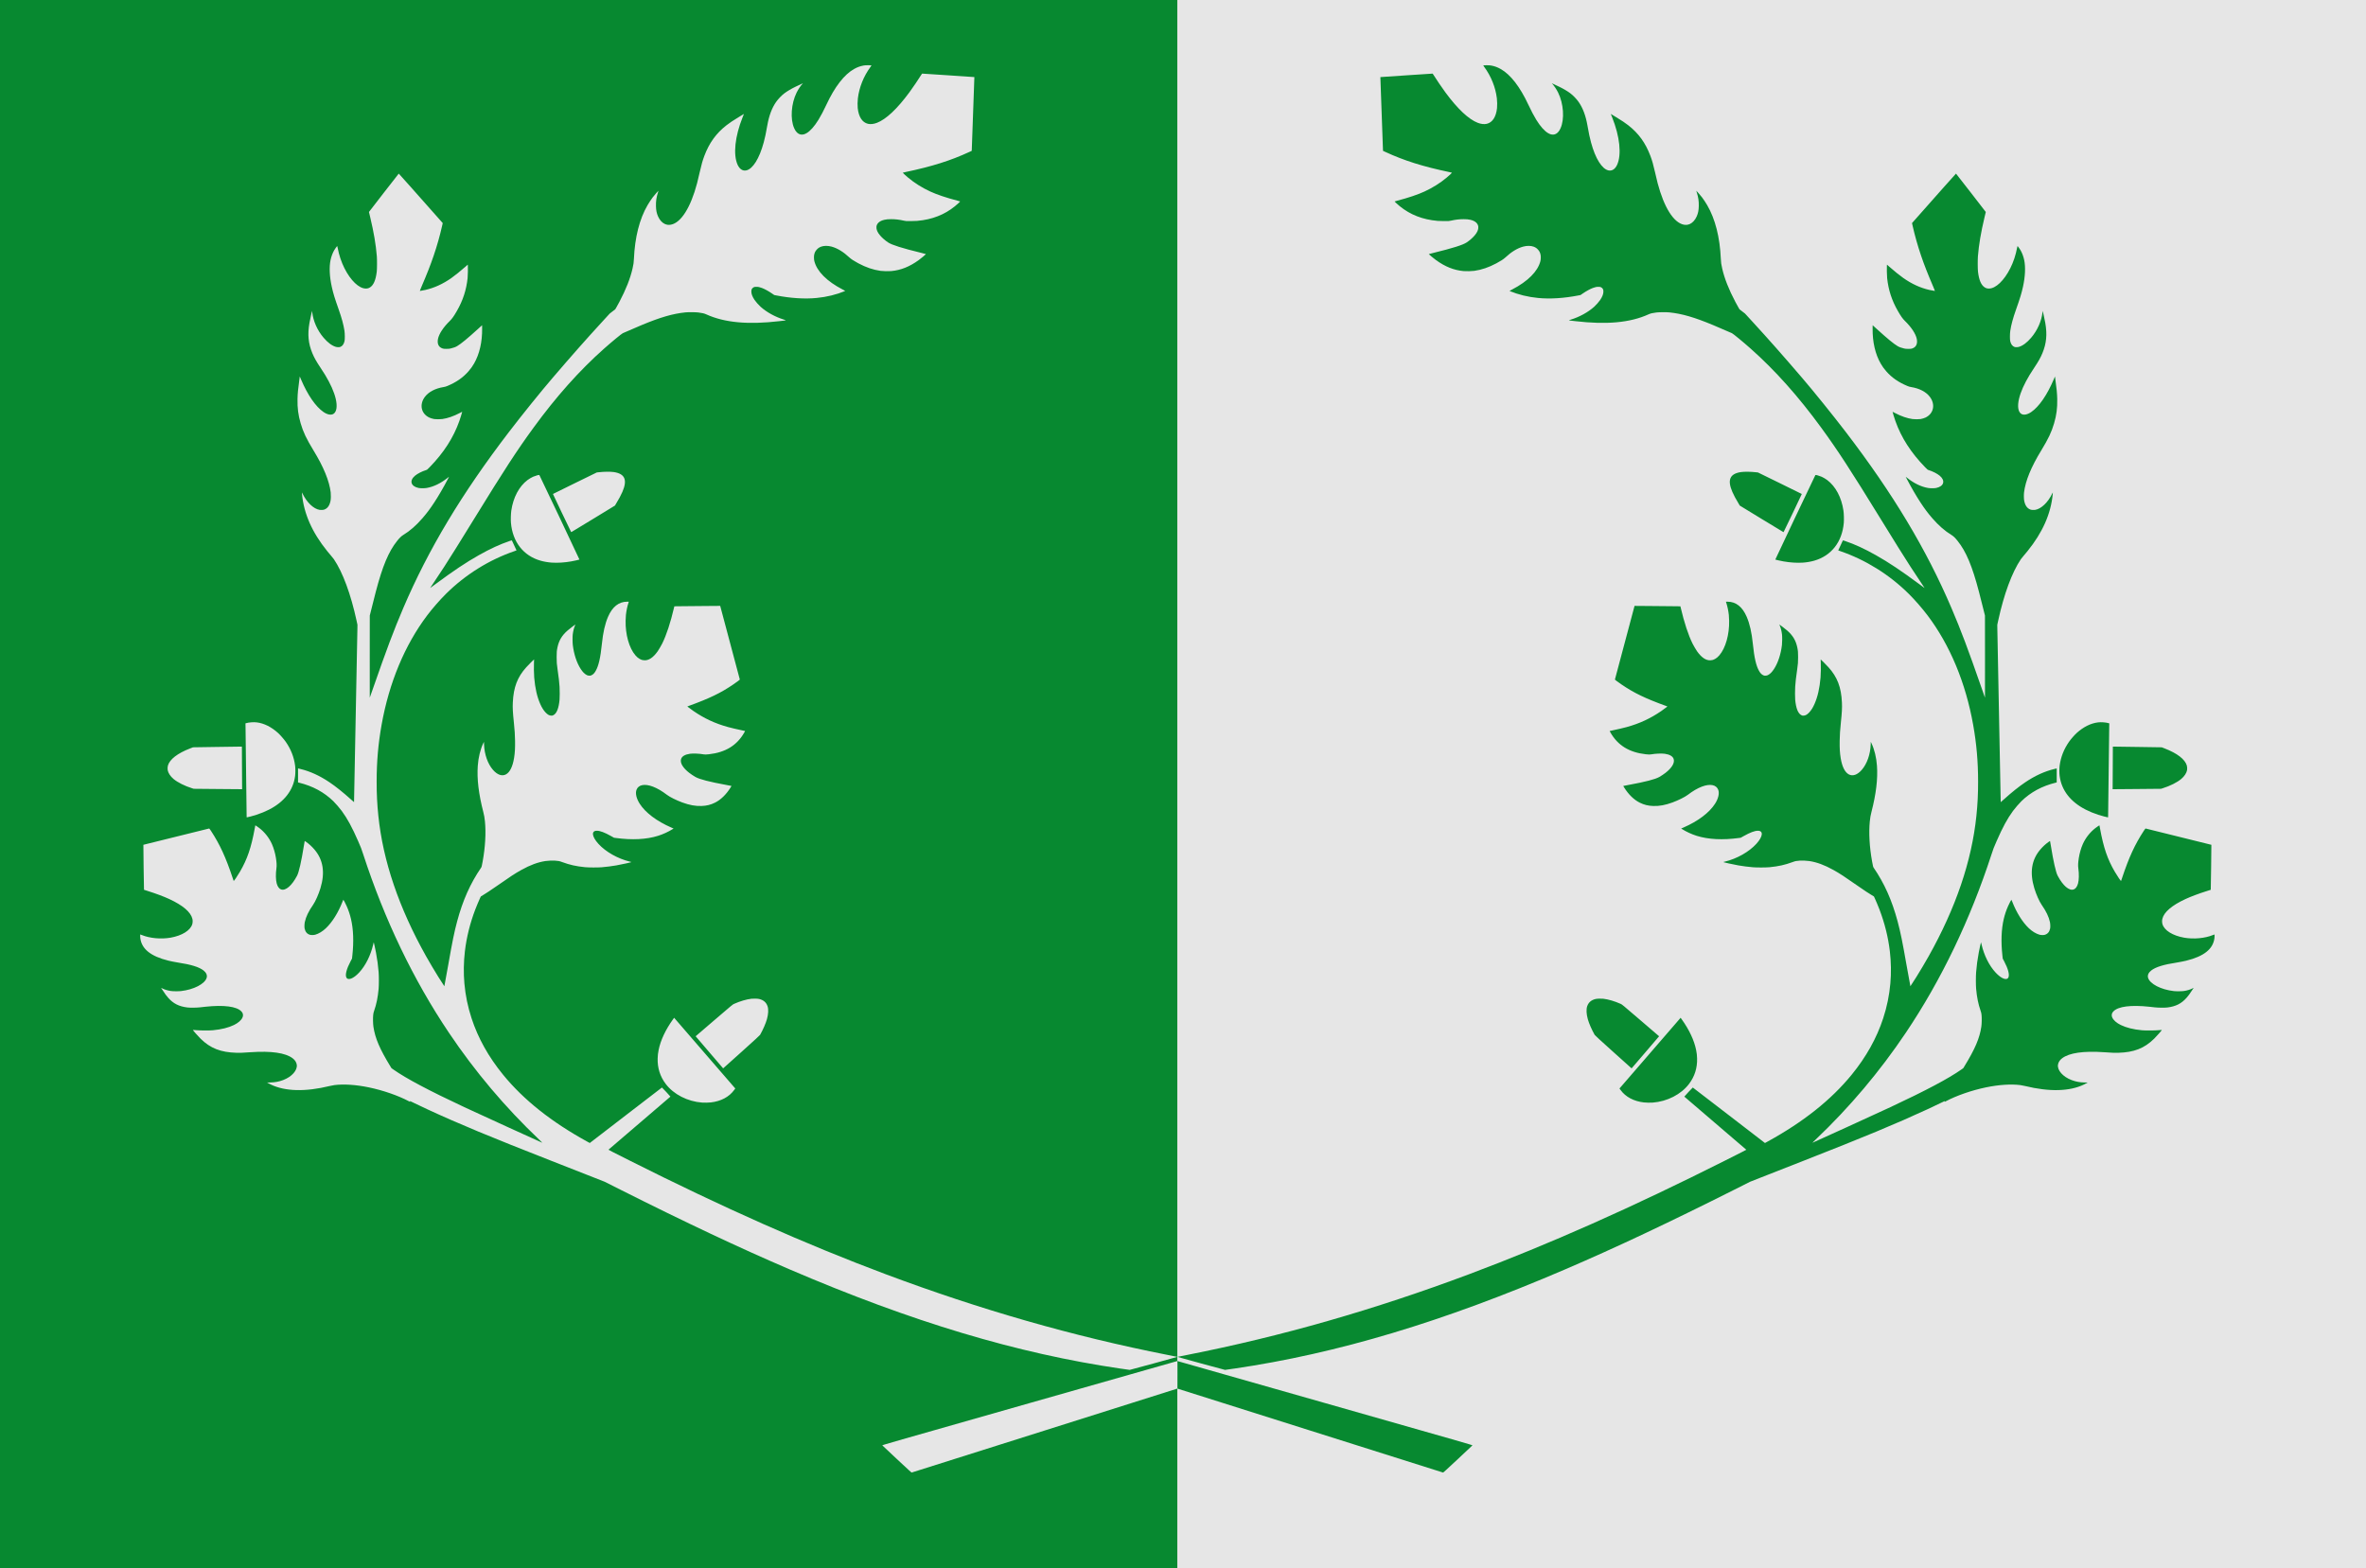
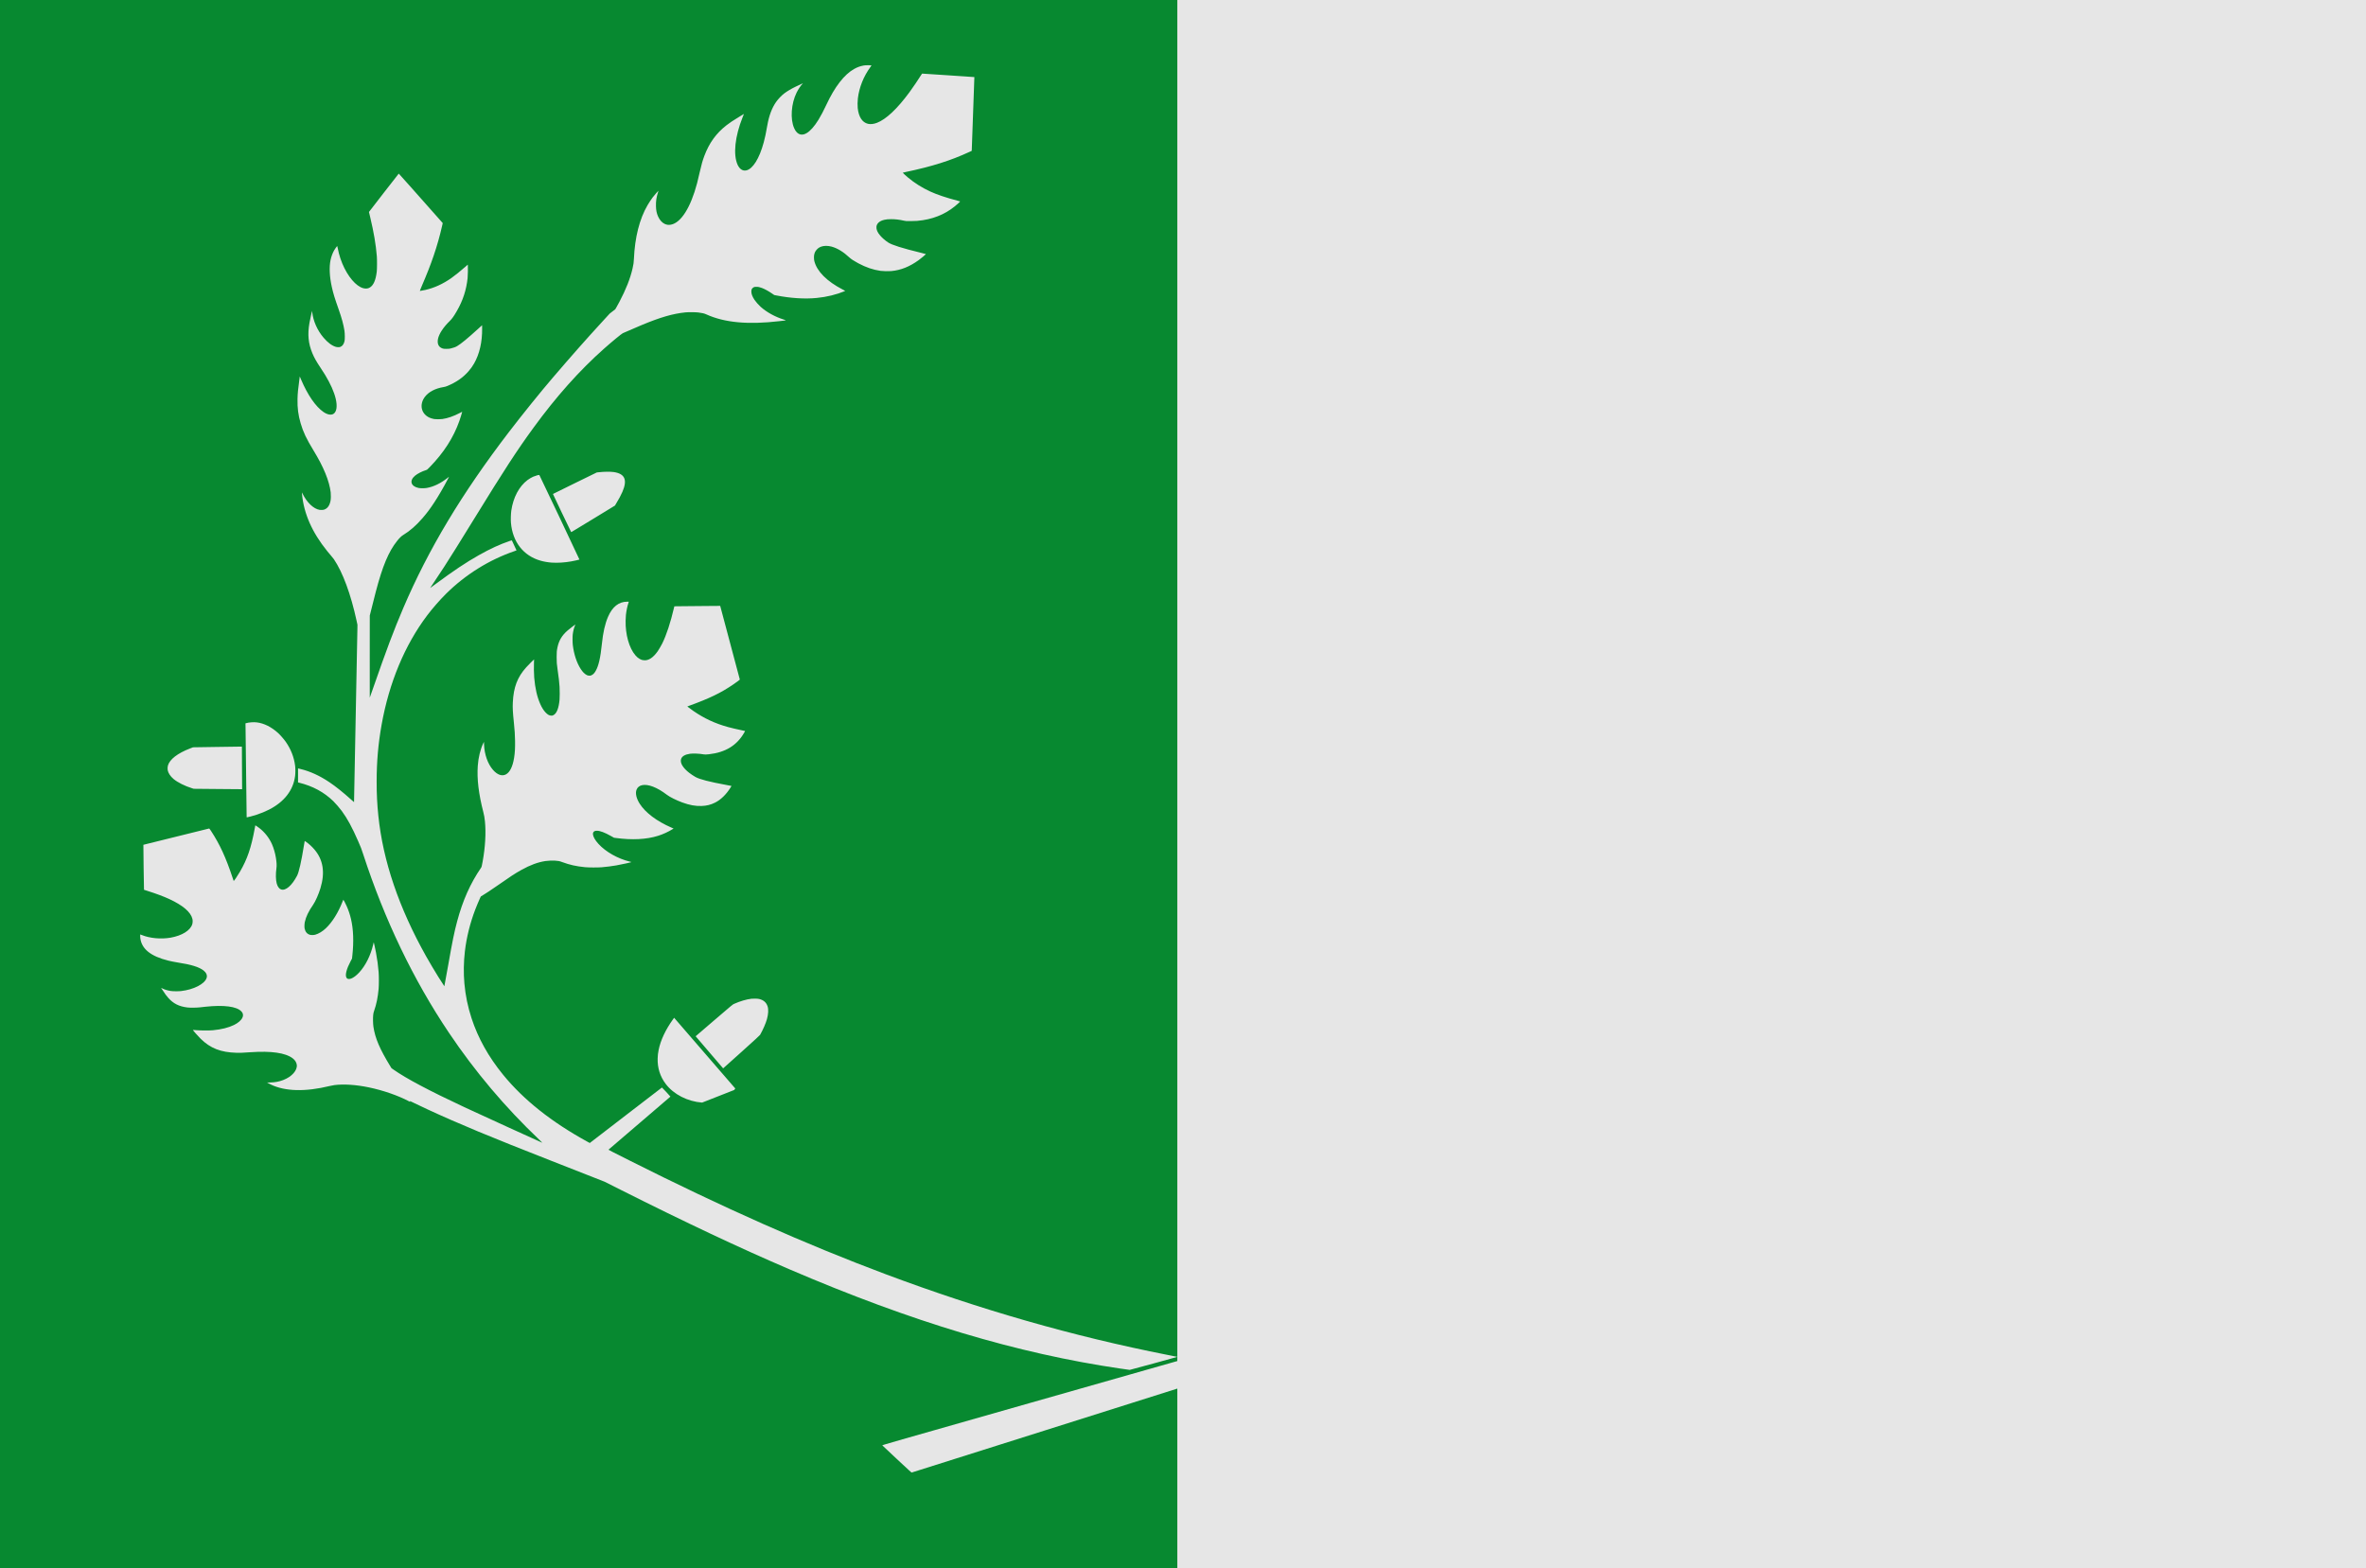
<svg xmlns="http://www.w3.org/2000/svg" xmlns:ns1="http://www.inkscape.org/namespaces/inkscape" xmlns:ns2="http://sodipodi.sourceforge.net/DTD/sodipodi-0.dtd" width="890" height="590" id="svg5152" version="1.1" ns1:version="0.48.4 r9939" ns2:docname="Nieuw document 29">
  <defs id="defs5154" />
  <ns2:namedview id="base" pagecolor="#ffffff" bordercolor="#666666" borderopacity="1.0" ns1:pageopacity="0.0" ns1:pageshadow="2" ns1:zoom="0.35" ns1:cx="488.57143" ns1:cy="257.85715" ns1:document-units="px" ns1:current-layer="layer1" showgrid="false" fit-margin-top="0" fit-margin-left="0" fit-margin-right="0" fit-margin-bottom="0" ns1:window-width="1600" ns1:window-height="837" ns1:window-x="-8" ns1:window-y="-8" ns1:window-maximized="1" />
  <g ns1:label="Laag 1" ns1:groupmode="layer" id="layer1" transform="translate(113.571,-200.219)">
    <rect style="fill:#e6e6e6;fill-opacity:1;stroke:none" id="rect5087" width="447.143" height="590" x="329.286" y="200.219" />
-     <path style="fill:#078930;fill-opacity:1" d="m 434.789,749.16 c 2.981,-2.789 5.463,-5.12 5.516,-5.181 0.092,-0.105 -1.978,-0.7 -55.379,-15.899 -30.511,-8.684 -55.517,-15.802 -55.569,-15.817 -0.089,-0.026 -0.093,0.239 -0.08,5.158 l 0.014,5.185 49.932,15.783 c 27.463,8.681 49.98,15.797 50.039,15.813 0.081,0.023 1.416,-1.196 5.527,-5.042 z m -84.163,-34.054 c 39.007,-5.715 78.525,-17.569 124.723,-37.412 18.71,-8.037 38.851,-17.526 63.389,-29.866 l 6.035,-3.035 6.649,-2.613 c 3.657,-1.437 9.605,-3.771 13.217,-5.186 23.163,-9.071 34.952,-13.971 46.835,-19.464 2.452,-1.133 6.362,-2.991 6.5,-3.088 0.023,-0.016 0.018,0.042 -0.012,0.13 -0.029,0.088 -0.053,0.17 -0.053,0.182 0,0.013 0.234,-0.102 0.521,-0.254 3.989,-2.121 9.729,-4.106 15.073,-5.211 4.785,-0.989 9.368,-1.293 12.879,-0.852 0.415,0.052 1.19,0.201 1.721,0.331 9.254,2.258 16.837,2.068 22.27,-0.56 0.681,-0.329 1.366,-0.696 1.366,-0.731 0,-0.008 -0.487,-0.018 -1.081,-0.021 -1.824,-0.012 -3.332,-0.286 -4.968,-0.904 -3.268,-1.233 -5.442,-3.686 -5.126,-5.785 0.138,-0.915 0.675,-1.75 1.554,-2.415 2.699,-2.043 8.047,-2.813 15.816,-2.278 3.27,0.225 3.92,0.252 5.26,0.214 5.992,-0.167 9.813,-1.66 13.535,-5.287 0.92,-0.897 3.02,-3.283 2.911,-3.308 -0.051,-0.012 -0.601,0.028 -1.22,0.088 -1.408,0.137 -5.011,0.156 -6.281,0.034 -3.261,-0.313 -5.814,-0.95 -7.957,-1.983 -1.555,-0.75 -2.748,-1.797 -3.18,-2.789 -0.178,-0.41 -0.207,-0.533 -0.207,-0.884 0,-0.554 0.181,-0.969 0.631,-1.448 1.749,-1.862 6.574,-2.484 13.516,-1.743 0.47,0.05 1.347,0.149 1.949,0.219 1.332,0.155 3.76,0.185 4.806,0.059 3.191,-0.384 5.365,-1.488 7.274,-3.692 0.314,-0.363 0.731,-0.879 0.925,-1.146 0.347,-0.477 1.628,-2.363 1.698,-2.501 0.019,-0.038 -0.198,0.047 -0.485,0.19 -0.877,0.439 -1.942,0.759 -3.137,0.943 -0.825,0.127 -2.853,0.145 -3.845,0.033 -4.822,-0.543 -9.009,-2.712 -9.669,-5.009 -0.272,-0.948 0.147,-1.928 1.169,-2.729 1.686,-1.323 4.674,-2.245 9.782,-3.02 0.81,-0.123 2.579,-0.473 3.362,-0.666 6.717,-1.652 10.14,-4.386 10.655,-8.509 0.068,-0.543 0.071,-1.367 0.006,-1.367 -0.028,0 -0.283,0.096 -0.567,0.213 -3,1.236 -7.272,1.629 -10.837,0.997 -4.288,-0.76 -7.422,-2.704 -8.144,-5.051 -0.181,-0.588 -0.204,-1.412 -0.057,-2.023 0.614,-2.557 3.568,-5.084 8.735,-7.473 2.038,-0.942 5.064,-2.075 7.957,-2.979 0.822,-0.257 1.504,-0.477 1.516,-0.489 0.038,-0.042 0.268,-16.888 0.231,-16.925 -0.046,-0.045 -24.617,-6.132 -24.75,-6.132 -0.059,5.6e-4 -0.321,0.347 -0.7,0.927 -3.323,5.082 -5.549,9.917 -8.103,17.593 -0.208,0.626 -0.396,1.174 -0.418,1.218 -0.062,0.126 -1.385,-1.829 -2.343,-3.461 -2.755,-4.696 -4.256,-9.087 -5.562,-16.27 -0.118,-0.648 -0.222,-1.187 -0.231,-1.198 -0.024,-0.028 -1.052,0.675 -1.534,1.049 -2.013,1.559 -3.695,3.706 -4.723,6.028 -0.655,1.481 -1.217,3.429 -1.492,5.173 -0.284,1.807 -0.335,2.89 -0.183,3.95 0.299,2.092 0.25,4.373 -0.124,5.712 -0.171,0.611 -0.423,1.143 -0.713,1.506 -0.318,0.397 -0.557,0.578 -0.938,0.706 -1.697,0.574 -4.023,-1.43 -5.992,-5.16 -0.698,-1.323 -1.615,-5.364 -2.578,-11.363 -0.134,-0.836 -0.261,-1.568 -0.283,-1.629 -0.034,-0.097 -0.092,-0.071 -0.519,0.233 -1.197,0.855 -2.194,1.77 -3.162,2.903 -3.297,3.861 -4.041,8.652 -2.255,14.532 0.705,2.321 1.89,4.996 2.772,6.26 1.682,2.408 2.694,4.516 3.108,6.471 0.153,0.724 0.189,1.902 0.075,2.455 -0.265,1.283 -0.964,2.078 -2.092,2.381 -0.425,0.114 -1.382,0.084 -1.899,-0.06 -1.292,-0.36 -2.751,-1.245 -3.997,-2.424 -2.393,-2.266 -4.661,-5.89 -6.254,-9.992 -0.159,-0.408 -0.304,-0.743 -0.324,-0.744 -0.075,-0.006 -0.779,1.35 -1.247,2.398 -0.689,1.541 -1.221,3.12 -1.619,4.8 -0.919,3.881 -1.096,8.597 -0.519,13.824 l 0.124,1.124 0.516,0.972 c 1.492,2.81 2.088,5.018 1.638,6.065 -0.571,1.328 -2.656,0.557 -4.832,-1.786 -2.407,-2.592 -4.342,-6.462 -5.295,-10.59 -0.099,-0.43 -0.191,-0.794 -0.205,-0.809 -0.029,-0.033 -0.601,2.612 -0.837,3.869 -0.497,2.648 -0.799,4.889 -0.995,7.383 -0.123,1.574 -0.124,4.835 0,6.228 0.28,3.182 0.8,5.755 1.671,8.259 0.249,0.717 0.294,0.916 0.372,1.641 0.12,1.116 0.079,3.278 -0.084,4.377 -0.641,4.347 -2.368,8.386 -6.398,14.966 l -0.4,0.652 -0.727,0.512 c -4.774,3.363 -13.368,7.921 -26.681,14.151 -4.45,2.083 -28.984,13.295 -29.318,13.399 -0.059,0.018 0.494,-0.538 1.228,-1.236 12.766,-12.138 24.073,-25.537 33.917,-40.192 13.343,-19.865 24.181,-42.44 32.22,-67.115 0.72,-2.209 0.801,-2.42 1.87,-4.861 2.337,-5.337 4.037,-8.472 6.193,-11.424 0.742,-1.016 2.363,-2.894 3.181,-3.686 3.517,-3.405 7.713,-5.673 12.857,-6.948 l 0.414,-0.103 0,-2.638 0,-2.638 -0.12,0.031 c -0.066,0.017 -0.409,0.1 -0.761,0.185 -3.647,0.873 -7.289,2.538 -10.948,5.003 -2.36,1.59 -5.106,3.786 -8.055,6.442 -0.642,0.578 -1.174,1.042 -1.182,1.031 -0.018,-0.023 -1.255,-63.77 -1.272,-65.555 l -0.01,-1.185 0.336,-1.549 c 2.151,-9.929 5.191,-18.168 8.521,-23.091 0.147,-0.217 0.631,-0.819 1.075,-1.337 0.444,-0.518 1.084,-1.284 1.422,-1.701 5.685,-7.026 8.814,-14.098 9.5,-21.474 0.031,-0.331 0.048,-0.61 0.039,-0.62 -0.009,-0.011 -0.098,0.151 -0.197,0.358 -1.62,3.387 -4.168,5.831 -6.468,6.205 -0.519,0.084 -1.377,0.028 -1.768,-0.117 -1.238,-0.457 -2.007,-1.559 -2.349,-3.367 -0.128,-0.679 -0.153,-2.238 -0.049,-3.103 0.519,-4.315 2.662,-9.542 6.463,-15.768 2.673,-4.379 3.87,-6.903 4.838,-10.209 0.906,-3.091 1.25,-5.745 1.182,-9.115 -0.043,-2.11 -0.216,-3.892 -0.762,-7.839 l -0.092,-0.668 -0.463,1.094 c -2.478,5.854 -5.517,10.262 -8.463,12.275 -1.492,1.019 -2.892,1.265 -3.791,0.665 -1.166,-0.778 -1.461,-2.878 -0.796,-5.679 0.612,-2.578 1.956,-5.598 3.99,-8.963 0.323,-0.535 1.096,-1.738 1.718,-2.675 1.613,-2.43 2.373,-3.782 3.074,-5.467 1.524,-3.667 1.85,-7.058 1.094,-11.377 -0.143,-0.817 -0.947,-4.58 -0.972,-4.552 -0.008,0.01 -0.04,0.234 -0.07,0.499 -0.389,3.363 -1.929,6.831 -4.245,9.558 -1.577,1.858 -3.165,3.049 -4.628,3.475 -0.511,0.148 -1.285,0.165 -1.659,0.036 -0.797,-0.275 -1.349,-1.022 -1.623,-2.196 -0.15,-0.643 -0.137,-2.8 0.024,-3.87 0.344,-2.289 1.017,-4.773 2.186,-8.067 1.485,-4.187 2.046,-6.032 2.598,-8.54 0.835,-3.8 1,-7.365 0.462,-9.974 -0.267,-1.296 -0.774,-2.675 -1.353,-3.685 -0.264,-0.46 -1.036,-1.567 -1.149,-1.646 -0.027,-0.019 -0.114,0.314 -0.193,0.739 -0.494,2.643 -1.387,5.327 -2.532,7.609 -2.337,4.655 -5.502,7.669 -8.046,7.66 -0.634,0 -1.028,-0.108 -1.537,-0.412 -1.363,-0.815 -2.209,-2.76 -2.583,-5.942 -0.118,-0.998 -0.135,-4.473 -0.029,-5.773 0.362,-4.438 1.13,-8.975 2.476,-14.631 l 0.488,-2.052 -0.108,-0.135 c -0.059,-0.074 -2.567,-3.321 -5.572,-7.214 -3.005,-3.894 -5.493,-7.079 -5.528,-7.079 -0.053,0 -6.939,7.743 -14.892,16.746 l -1.651,1.869 0.231,1.022 c 0.844,3.742 1.912,7.514 3.18,11.235 1.223,3.588 2.43,6.667 4.637,11.83 0.371,0.868 0.589,1.443 0.547,1.443 -0.149,0 -1.479,-0.248 -2.088,-0.389 -3.401,-0.788 -6.57,-2.239 -9.746,-4.462 -1.346,-0.942 -3.431,-2.623 -5.314,-4.285 l -0.854,-0.754 -0.044,0.342 c -0.068,0.531 0,3.816 0.095,4.717 0.482,4.48 1.756,8.39 4.02,12.335 1.134,1.976 1.82,2.946 2.665,3.767 2.426,2.358 4.054,4.827 4.458,6.761 0.167,0.799 0.13,1.603 -0.099,2.158 -0.298,0.722 -0.817,1.181 -1.645,1.453 -0.377,0.124 -0.539,0.14 -1.414,0.139 -0.813,0 -1.095,-0.025 -1.593,-0.139 -1.016,-0.232 -1.858,-0.537 -2.437,-0.882 -1.528,-0.91 -3.935,-2.892 -7.943,-6.54 l -1.458,-1.327 -0.017,1.194 c -0.07,5.068 0.991,9.677 3.046,13.234 0.641,1.11 1.229,1.925 2.122,2.943 2.054,2.342 4.571,4.087 7.88,5.465 0.592,0.246 0.896,0.335 1.468,0.426 3.082,0.493 5.591,1.804 6.999,3.658 2.186,2.878 1.446,6.369 -1.659,7.825 -0.453,0.213 -1.21,0.44 -1.843,0.553 -0.544,0.098 -2.294,0.099 -2.991,0 -2.039,-0.284 -4.254,-1.049 -6.632,-2.291 -0.476,-0.248 -0.877,-0.452 -0.892,-0.452 -0.049,0 0.696,2.431 1.06,3.455 2.235,6.302 5.869,11.952 11.21,17.427 0.829,0.849 0.923,0.928 1.227,1.024 1.648,0.519 3.295,1.356 4.267,2.171 2.184,1.829 1.568,3.968 -1.321,4.582 -0.721,0.153 -2.255,0.154 -3.124,0 -2.62,-0.462 -5.293,-1.765 -7.901,-3.851 -0.481,-0.385 -0.499,-0.394 -0.391,-0.194 0.062,0.115 0.291,0.551 0.508,0.969 1.489,2.862 3.405,6.15 4.969,8.53 1.622,2.468 2.78,4.013 4.464,5.956 2.332,2.691 4.729,4.787 7.136,6.238 0.773,0.466 1.409,1.075 2.36,2.262 3.219,4.013 5.512,9.485 8.055,19.216 0.166,0.635 0.738,2.891 1.271,5.013 l 0.97,3.859 0.014,15.46 c 0.007,8.503 0.006,15.448 -0.009,15.434 -0.013,-0.015 -0.55,-1.543 -1.194,-3.398 -5.101,-14.681 -7.816,-21.896 -11.399,-30.291 -9.445,-22.127 -22.024,-43.086 -39.769,-66.265 -4.891,-6.389 -12.003,-15.201 -16.501,-20.448 -7.23,-8.432 -12.413,-14.298 -18.429,-20.858 l -2.964,-3.232 -1.041,-0.807 -1.041,-0.807 -0.443,-0.759 c -0.244,-0.418 -0.739,-1.32 -1.102,-2.005 -2.466,-4.662 -4.12,-8.855 -4.965,-12.589 -0.367,-1.623 -0.449,-2.198 -0.512,-3.605 -0.365,-8.182 -2.099,-15.007 -5.142,-20.235 -0.523,-0.898 -1.329,-2.119 -1.907,-2.886 -0.469,-0.623 -2.144,-2.564 -2.179,-2.524 -0.012,0.013 0.062,0.279 0.164,0.591 0.594,1.817 0.82,3.347 0.77,5.215 -0.043,1.591 -0.251,2.626 -0.768,3.821 -0.585,1.352 -1.543,2.425 -2.571,2.879 -0.776,0.343 -1.491,0.423 -2.311,0.26 -3.811,-0.759 -7.402,-6.46 -9.818,-15.588 -0.356,-1.346 -0.422,-1.62 -1.01,-4.223 -0.635,-2.81 -1.056,-4.293 -1.723,-6.064 -1.845,-4.901 -4.434,-8.48 -8.35,-11.538 -1.136,-0.887 -2.435,-1.755 -4.486,-2.995 -0.705,-0.426 -1.455,-0.882 -1.667,-1.012 l -0.386,-0.237 0.099,0.259 c 0.054,0.142 0.236,0.601 0.404,1.018 2.884,7.194 3.602,14.048 1.871,17.857 -0.738,1.624 -1.936,2.4 -3.258,2.11 -2.468,-0.542 -4.924,-4.481 -6.558,-10.518 -0.491,-1.813 -0.815,-3.348 -1.34,-6.35 -0.654,-3.739 -1.736,-6.624 -3.345,-8.915 -0.78,-1.111 -2.01,-2.39 -3.095,-3.218 -0.984,-0.751 -2.612,-1.716 -4.112,-2.438 -0.52,-0.25 -2.686,-1.271 -2.83,-1.334 -0.044,-0.019 0.033,0.081 0.172,0.222 0.608,0.618 1.594,2.102 2.167,3.26 2.062,4.165 2.462,9.978 0.923,13.416 -0.322,0.72 -0.553,1.085 -0.956,1.509 -2.035,2.143 -5.033,0.426 -8.186,-4.689 -0.884,-1.435 -1.96,-3.48 -2.957,-5.621 -3.162,-6.794 -6.741,-11.407 -10.461,-13.487 -1.195,-0.668 -2.232,-1.046 -3.533,-1.288 -0.438,-0.082 -0.889,-0.11 -1.771,-0.111 -0.651,0 -1.2,0.016 -1.219,0.038 -0.019,0.022 0.153,0.295 0.384,0.608 2.572,3.485 4.256,7.689 4.744,11.84 0.131,1.113 0.156,2.691 0.058,3.618 -0.352,3.334 -1.712,5.424 -3.86,5.932 -0.958,0.226 -2.157,0.094 -3.378,-0.374 -3.432,-1.316 -7.611,-5.245 -12.192,-11.463 -1.319,-1.79 -3.499,-5 -4.502,-6.63 -0.265,-0.431 -0.268,-0.433 -0.481,-0.407 -0.117,0.015 -4.539,0.305 -9.826,0.644 -5.287,0.339 -9.627,0.633 -9.644,0.653 -0.023,0.026 0.869,25.048 0.976,27.38 l 0.017,0.365 0.828,0.384 c 7.106,3.295 14.103,5.501 24.138,7.61 0.514,0.108 0.953,0.215 0.975,0.237 0.044,0.044 -0.993,1 -1.99,1.836 -2.436,2.041 -5.29,3.832 -8.363,5.247 -2.521,1.161 -6.075,2.354 -10.235,3.438 -0.551,0.144 -1.001,0.279 -1.001,0.301 0,0.022 0.246,0.271 0.547,0.554 3.754,3.524 8.209,5.669 13.471,6.487 1.714,0.266 2.6,0.331 4.566,0.335 1.851,0.006 1.913,0 2.617,-0.16 1.696,-0.385 3.169,-0.557 4.753,-0.556 1.225,0 1.722,0.047 2.588,0.242 1.789,0.403 2.881,1.391 2.955,2.674 0.059,1.029 -0.373,2.025 -1.402,3.233 -0.769,0.903 -1.901,1.889 -2.995,2.608 -1.459,0.959 -5.236,2.147 -12.427,3.909 -0.991,0.243 -1.801,0.457 -1.799,0.476 0.01,0.098 1.846,1.621 2.706,2.245 3.443,2.497 6.755,3.817 10.398,4.145 0.969,0.087 3.095,0.038 4,-0.092 2.815,-0.405 5.411,-1.29 8.321,-2.835 1.591,-0.845 2.688,-1.558 3.355,-2.182 2.274,-2.125 4.485,-3.476 6.702,-4.095 1.398,-0.39 2.935,-0.378 3.993,0.03 0.699,0.27 1.161,0.592 1.641,1.142 0.517,0.592 0.739,1.039 0.917,1.841 0.143,0.646 0.116,1.778 -0.061,2.474 -0.971,3.825 -4.723,7.583 -10.627,10.64 -0.571,0.296 -1.004,0.552 -0.961,0.57 3.405,1.385 6.877,2.233 10.705,2.615 4.465,0.446 9.769,0.113 15.251,-0.958 l 0.726,-0.142 0.82,-0.56 c 1.366,-0.933 2.783,-1.711 3.817,-2.096 0.918,-0.341 1.347,-0.43 2.083,-0.428 0.628,0 0.722,0.016 0.988,0.155 0.645,0.337 0.906,0.791 0.907,1.573 0,0.961 -0.352,1.902 -1.195,3.188 -0.423,0.644 -1.577,1.954 -2.275,2.58 -2.3,2.064 -5.518,3.833 -8.8,4.836 -0.419,0.128 -0.732,0.251 -0.694,0.274 0.037,0.023 0.345,0.072 0.682,0.11 0.338,0.038 1.071,0.123 1.629,0.189 11.868,1.396 20.727,0.578 27.607,-2.549 0.774,-0.352 1.507,-0.525 2.993,-0.709 1.038,-0.128 3.788,-0.145 4.886,-0.03 4.766,0.498 9.382,1.838 16.432,4.771 1.337,0.556 6.441,2.753 7.073,3.045 0.505,0.233 4.175,3.257 7.068,5.825 9.227,8.189 17.955,17.972 26.547,29.754 6.232,8.546 10.956,15.801 22.317,34.271 5.52,8.974 8.632,13.957 11.234,17.986 1.389,2.151 4.259,6.492 5.261,7.957 0.082,0.119 0.157,0.173 -1.863,-1.323 -6.921,-5.125 -11.51,-8.189 -16.395,-10.949 -4.302,-2.43 -7.988,-4.122 -11.719,-5.379 -0.613,-0.206 -0.669,-0.216 -0.73,-0.122 -0.104,0.162 -1.741,3.685 -1.721,3.704 0.009,0.01 0.319,0.12 0.686,0.245 9.596,3.279 18.53,8.844 25.847,16.099 2.323,2.303 5.068,5.451 7.08,8.117 8.424,11.167 14.325,25.335 17.14,41.149 1.28,7.189 1.859,13.86 1.859,21.409 0,4.672 -0.188,8.449 -0.636,12.791 -1.765,17.086 -7.744,34.672 -17.993,52.926 -1.228,2.187 -3.251,5.598 -4.558,7.687 -1.069,1.708 -2.263,3.562 -2.281,3.541 -0.04,-0.045 -0.685,-3.583 -1.492,-8.19 -1.527,-8.711 -2.232,-12.155 -3.312,-16.194 -2.125,-7.943 -4.965,-14.302 -9.049,-20.261 -0.16,-0.234 -0.238,-0.558 -0.563,-2.344 -0.973,-5.355 -1.279,-10.767 -0.85,-15.039 0.139,-1.386 0.293,-2.266 0.609,-3.494 1.768,-6.867 2.438,-12.483 2.08,-17.439 -0.225,-3.122 -0.953,-6.115 -2.045,-8.416 l -0.274,-0.577 -0.035,1.003 c -0.133,3.732 -1.394,7.303 -3.381,9.574 -1.625,1.857 -3.387,2.466 -4.856,1.677 -1.468,-0.788 -2.522,-2.903 -3.049,-6.117 -0.321,-1.955 -0.427,-3.79 -0.381,-6.563 0.037,-2.239 0.15,-3.972 0.436,-6.715 0.419,-4.013 0.503,-5.596 0.406,-7.681 -0.267,-5.716 -1.73,-9.539 -5.06,-13.222 -0.75,-0.83 -2.901,-3 -2.935,-2.961 -0.012,0.013 0.006,0.528 0.039,1.143 0.073,1.364 0.028,4.316 -0.086,5.676 -0.336,3.998 -1.078,7.253 -2.264,9.937 -0.611,1.382 -1.243,2.391 -2.006,3.201 -0.782,0.831 -1.434,1.191 -2.168,1.198 -0.424,0.006 -0.485,-0.012 -0.864,-0.225 -1.197,-0.673 -1.95,-2.632 -2.236,-5.817 -0.08,-0.887 -0.079,-3.571 0,-4.8 0.123,-1.879 0.317,-3.569 0.754,-6.563 0.291,-1.993 0.343,-2.685 0.344,-4.588 0,-1.846 -0.044,-2.398 -0.294,-3.615 -0.545,-2.649 -1.699,-4.583 -3.843,-6.437 -0.561,-0.486 -2.844,-2.252 -2.91,-2.252 -0.015,0 0.065,0.212 0.179,0.471 0.359,0.816 0.655,2.004 0.814,3.266 0.104,0.827 0.09,3.048 -0.025,4.01 -0.416,3.47 -1.484,6.699 -2.974,8.993 -0.735,1.131 -1.441,1.848 -2.228,2.262 -0.352,0.185 -0.484,0.221 -0.906,0.246 -0.422,0.025 -0.542,0.01 -0.828,-0.109 -0.658,-0.273 -1.159,-0.772 -1.669,-1.662 -1.104,-1.927 -1.8,-4.95 -2.324,-10.095 -0.444,-4.362 -1.181,-7.62 -2.322,-10.269 -1.619,-3.76 -4.041,-5.679 -7.168,-5.681 l -0.652,-6.2e-4 0.137,0.41 c 0.417,1.248 0.789,3.02 0.956,4.557 0.046,0.426 0.098,1.406 0.115,2.176 0.113,5.17 -1.335,10.304 -3.67,13.011 -0.555,0.644 -1.031,1.048 -1.628,1.383 -0.617,0.346 -0.989,0.457 -1.682,0.5 -1.73,0.108 -3.399,-1.01 -5.102,-3.414 -0.359,-0.507 -1.292,-2.101 -1.654,-2.825 -1.614,-3.232 -3.149,-7.899 -4.525,-13.764 l -0.071,-0.304 -3.309,-0.038 c -1.82,-0.021 -5.7,-0.056 -8.623,-0.079 l -5.314,-0.041 -3.68,13.811 c -2.024,7.596 -3.689,13.843 -3.701,13.883 -0.026,0.084 0.989,0.849 2.441,1.842 4.712,3.219 8.984,5.28 16.862,8.131 0.242,0.088 0.44,0.174 0.44,0.192 0,0.042 -1.483,1.131 -2.322,1.706 -4.079,2.795 -8.141,4.678 -12.974,6.016 -1.172,0.324 -3.573,0.887 -5.316,1.246 -0.602,0.124 -1.102,0.233 -1.111,0.241 -0.008,0.009 0.122,0.258 0.29,0.555 2.758,4.847 7.068,7.499 13.317,8.194 1.013,0.113 1.521,0.122 1.979,0.037 1.552,-0.288 3.983,-0.394 5.158,-0.223 1.844,0.267 2.99,0.939 3.326,1.95 0.48,1.445 -0.65,3.363 -3.094,5.251 -0.647,0.499 -1.537,1.09 -2.296,1.525 -1.548,0.885 -5.229,1.834 -11.802,3.043 -0.955,0.176 -1.744,0.327 -1.755,0.336 -0.01,0.009 0.121,0.243 0.293,0.521 1.646,2.659 3.694,4.661 5.89,5.759 1.629,0.814 3.157,1.193 5.085,1.259 2.295,0.079 4.54,-0.332 7.242,-1.327 2.21,-0.814 4.659,-2.033 5.747,-2.862 1.878,-1.431 3.633,-2.458 5.265,-3.082 3.119,-1.192 5.472,-0.744 6.196,1.178 0.498,1.324 0.052,3.281 -1.192,5.23 -2.156,3.377 -6.394,6.576 -11.879,8.966 l -0.87,0.379 0.336,0.214 c 1.535,0.977 3.636,1.943 5.489,2.524 4.386,1.376 9.782,1.648 15.968,0.806 l 0.614,-0.084 1.07,-0.603 c 2.456,-1.384 4.159,-2.024 5.389,-2.024 2.157,0 1.893,2.192 -0.592,4.924 -2.74,3.012 -7.306,5.597 -11.795,6.678 -0.294,0.071 -0.57,0.145 -0.614,0.165 -0.151,0.07 3.564,0.902 5.639,1.264 1.789,0.312 3.663,0.549 5.602,0.71 1.38,0.114 4.893,0.097 6.195,-0.03 3.309,-0.324 5.793,-0.879 8.598,-1.923 1.033,-0.384 1.376,-0.453 2.744,-0.547 0.883,-0.061 2.612,0.014 3.53,0.152 2.866,0.432 5.773,1.504 9.074,3.347 2.485,1.387 3.962,2.355 9.903,6.489 1.854,1.29 3.114,2.123 4.378,2.894 l 0.97,0.592 0.304,0.631 c 0.363,0.752 1.31,3.013 1.78,4.247 1.987,5.22 3.297,10.495 3.917,15.768 0.468,3.978 0.533,8.22 0.187,12.092 -0.404,4.514 -1.277,8.762 -2.693,13.095 -2.435,7.456 -6.391,14.538 -11.861,21.237 -7.742,9.481 -18.234,17.814 -31.749,25.215 l -0.862,0.472 -13.55,-10.43 c -7.452,-5.737 -13.569,-10.436 -13.593,-10.443 -0.059,-0.018 -3.211,3.362 -3.191,3.422 0.008,0.026 5.255,4.523 11.658,9.992 6.403,5.469 11.648,9.963 11.655,9.986 0.013,0.043 -1.548,0.841 -7.836,4.005 -35.259,17.745 -66.381,31.567 -96.393,42.813 -35.796,13.413 -70.649,23.394 -106.03,30.365 -2.055,0.405 -3.742,0.742 -3.748,0.749 -0.029,0.033 17.807,4.905 17.925,4.897 0.073,-0.006 1.587,-0.222 3.364,-0.482 z m 157.459,-100.082 c 5.487,-0.406 10.714,-3.088 13.695,-7.026 2.119,-2.8 3.138,-6.035 3.03,-9.62 -0.035,-1.18 -0.124,-1.942 -0.365,-3.151 -0.719,-3.604 -2.579,-7.576 -5.379,-11.484 l -0.45,-0.629 -0.385,0.446 c -4.239,4.91 -20.968,24.259 -21.664,25.058 l -0.955,1.096 0.419,0.575 c 1.902,2.609 4.97,4.239 8.796,4.672 0.821,0.093 2.427,0.123 3.258,0.062 z m -3.197,-18.363 c 2.578,-3.016 4.901,-5.734 5.161,-6.039 l 0.474,-0.555 -6.954,-5.97 c -6.921,-5.941 -6.957,-5.971 -7.494,-6.21 -2.304,-1.025 -4.633,-1.711 -6.573,-1.935 -0.763,-0.088 -2.281,-0.042 -2.835,0.088 -1.646,0.383 -2.68,1.263 -3.186,2.711 -0.403,1.156 -0.32,2.947 0.226,4.892 0.459,1.631 1.43,3.858 2.575,5.901 0.102,0.183 1.988,1.913 7.005,6.426 3.776,3.397 6.876,6.176 6.889,6.176 0.014,0 2.134,-2.468 4.712,-5.484 z m 174.541,-89.574 c 0,-1 0.363,-30.798 0.401,-32.864 l 0.034,-1.865 -0.231,-0.071 c -1.011,-0.312 -2.82,-0.449 -4.006,-0.303 -2.758,0.339 -5.495,1.705 -8.053,4.02 -0.775,0.702 -2.168,2.298 -2.832,3.244 -1.956,2.792 -3.144,5.816 -3.557,9.054 -0.126,0.99 -0.126,2.844 0,3.798 0.189,1.431 0.52,2.675 1.043,3.919 2.036,4.846 6.594,8.475 13.462,10.717 1.105,0.361 3.406,0.98 3.642,0.98 0.087,0 0.096,-0.063 0.096,-0.629 z m 11.161,-10.041 8.731,-0.081 0.614,-0.192 c 2.794,-0.874 5.427,-2.193 6.99,-3.502 1.185,-0.993 2.009,-2.247 2.198,-3.346 0.083,-0.483 0.039,-1.269 -0.096,-1.724 -0.698,-2.345 -3.624,-4.595 -8.344,-6.418 l -1.095,-0.423 -8.625,-0.131 c -4.744,-0.072 -8.88,-0.13 -9.192,-0.129 l -0.568,0 -0.034,7.52 c -0.019,4.136 -0.04,7.738 -0.046,8.006 l -0.012,0.486 0.374,0.008 c 0.206,0.006 4.303,-0.029 9.105,-0.074 z M 564.585,411.886 c 1.417,-0.095 2.969,-0.36 4.251,-0.724 6.466,-1.839 10.543,-7.049 11.162,-14.266 0.099,-1.156 0.033,-3.426 -0.133,-4.572 -0.719,-4.957 -2.934,-9.123 -6.123,-11.516 -0.558,-0.419 -1.518,-0.986 -2.075,-1.226 -0.943,-0.406 -2.251,-0.77 -2.353,-0.653 -0.132,0.151 -15.121,31.764 -15.081,31.807 0.06,0.065 2.006,0.498 3.116,0.694 2.476,0.436 5.09,0.601 7.236,0.456 z m -7.162,-11.647 c 0.042,-0.092 1.593,-3.309 3.447,-7.15 1.854,-3.841 3.352,-7.004 3.329,-7.03 -0.023,-0.026 -3.742,-1.857 -8.264,-4.07 l -8.222,-4.023 -0.696,-0.078 c -2.124,-0.238 -4.484,-0.261 -5.796,-0.059 -4.104,0.635 -5.088,2.958 -3.15,7.437 0.569,1.316 1.292,2.659 2.541,4.724 l 0.261,0.432 8.176,4.991 c 4.497,2.745 8.203,4.991 8.236,4.991 0.033,0 0.094,-0.075 0.137,-0.167 z" id="path5067-9" ns1:connector-curvature="0" />
    <rect style="fill:#078930;fill-opacity:1;stroke:none" id="rect5118" width="442.857" height="590" x="-113.571" y="200.219" />
-     <path style="fill:#e6e6e6;fill-opacity:1" d="m 223.837,749.157 c -2.981,-2.789 -5.463,-5.12 -5.516,-5.181 -0.092,-0.105 1.978,-0.7 55.379,-15.899 30.511,-8.684 55.517,-15.802 55.569,-15.817 0.089,-0.026 0.093,0.239 0.08,5.158 l -0.014,5.184 -49.932,15.783 c -27.463,8.681 -49.98,15.797 -50.039,15.813 -0.081,0.023 -1.416,-1.196 -5.527,-5.042 z m 84.163,-34.054 c -39.007,-5.715 -78.525,-17.569 -124.723,-37.412 -18.71,-8.037 -38.851,-17.526 -63.389,-29.866 l -6.035,-3.035 -6.649,-2.613 c -3.657,-1.437 -9.605,-3.771 -13.217,-5.186 -23.163,-9.071 -34.952,-13.971 -46.835,-19.464 -2.452,-1.133 -6.362,-2.991 -6.5,-3.088 -0.023,-0.016 -0.018,0.042 0.012,0.13 0.029,0.088 0.053,0.17 0.053,0.182 0,0.013 -0.234,-0.102 -0.521,-0.254 -3.989,-2.121 -9.729,-4.106 -15.073,-5.211 -4.785,-0.989 -9.368,-1.293 -12.879,-0.852 -0.415,0.052 -1.19,0.201 -1.721,0.331 -9.254,2.258 -16.837,2.068 -22.27,-0.56 -0.681,-0.329 -1.366,-0.696 -1.366,-0.731 0,-0.008 0.487,-0.018 1.081,-0.021 1.824,-0.012 3.332,-0.286 4.968,-0.904 3.268,-1.233 5.442,-3.686 5.126,-5.785 -0.138,-0.915 -0.675,-1.75 -1.554,-2.415 -2.699,-2.043 -8.047,-2.813 -15.816,-2.278 -3.27,0.225 -3.92,0.252 -5.26,0.214 -5.992,-0.167 -9.813,-1.66 -13.535,-5.287 -0.92,-0.897 -3.02,-3.283 -2.911,-3.308 0.051,-0.012 0.601,0.028 1.22,0.088 1.408,0.137 5.011,0.156 6.281,0.034 3.261,-0.313 5.814,-0.95 7.957,-1.983 1.555,-0.75 2.748,-1.797 3.18,-2.789 0.178,-0.41 0.207,-0.533 0.207,-0.884 0,-0.554 -0.181,-0.969 -0.631,-1.448 -1.749,-1.862 -6.574,-2.484 -13.516,-1.743 -0.47,0.05 -1.347,0.149 -1.949,0.219 -1.332,0.155 -3.76,0.185 -4.806,0.059 -3.191,-0.384 -5.365,-1.488 -7.274,-3.692 -0.314,-0.363 -0.731,-0.879 -0.925,-1.146 -0.347,-0.477 -1.628,-2.363 -1.698,-2.501 -0.019,-0.038 0.198,0.047 0.485,0.19 0.877,0.439 1.942,0.759 3.137,0.943 0.825,0.127 2.853,0.145 3.845,0.033 4.822,-0.543 9.009,-2.712 9.669,-5.009 0.272,-0.948 -0.147,-1.928 -1.169,-2.729 -1.686,-1.323 -4.674,-2.245 -9.782,-3.02 -0.81,-0.123 -2.579,-0.473 -3.362,-0.666 -6.717,-1.652 -10.14,-4.386 -10.655,-8.509 -0.068,-0.543 -0.071,-1.367 -0.006,-1.367 0.028,0 0.283,0.096 0.567,0.213 3,1.236 7.272,1.629 10.837,0.997 4.288,-0.76 7.422,-2.704 8.144,-5.051 0.181,-0.588 0.204,-1.412 0.057,-2.023 -0.614,-2.557 -3.568,-5.084 -8.735,-7.473 -2.038,-0.942 -5.064,-2.075 -7.957,-2.979 -0.822,-0.257 -1.504,-0.477 -1.516,-0.489 -0.038,-0.042 -0.268,-16.888 -0.231,-16.925 0.046,-0.045 24.617,-6.132 24.75,-6.132 0.059,5.6e-4 0.321,0.347 0.7,0.927 3.323,5.082 5.549,9.917 8.103,17.593 0.208,0.626 0.396,1.174 0.418,1.218 0.062,0.126 1.385,-1.829 2.343,-3.461 2.755,-4.696 4.256,-9.087 5.562,-16.27 0.118,-0.648 0.222,-1.187 0.231,-1.198 0.024,-0.028 1.052,0.675 1.534,1.049 2.013,1.559 3.695,3.706 4.723,6.028 0.655,1.481 1.217,3.429 1.492,5.173 0.284,1.807 0.335,2.89 0.183,3.95 -0.299,2.092 -0.25,4.373 0.124,5.712 0.171,0.611 0.423,1.143 0.713,1.506 0.318,0.397 0.557,0.578 0.938,0.706 1.697,0.574 4.023,-1.43 5.992,-5.16 0.698,-1.323 1.615,-5.364 2.578,-11.363 0.134,-0.836 0.261,-1.568 0.283,-1.629 0.034,-0.097 0.092,-0.071 0.519,0.233 1.197,0.855 2.194,1.77 3.162,2.903 3.297,3.861 4.041,8.652 2.255,14.532 -0.705,2.321 -1.89,4.996 -2.772,6.26 -1.682,2.408 -2.694,4.516 -3.108,6.471 -0.153,0.724 -0.189,1.902 -0.075,2.455 0.265,1.283 0.964,2.078 2.092,2.381 0.425,0.114 1.382,0.084 1.899,-0.06 1.292,-0.36 2.751,-1.245 3.997,-2.424 2.393,-2.266 4.661,-5.89 6.254,-9.992 0.159,-0.408 0.304,-0.743 0.324,-0.744 0.075,-0.006 0.779,1.35 1.247,2.398 0.689,1.541 1.221,3.12 1.619,4.8 0.919,3.881 1.096,8.597 0.519,13.824 l -0.124,1.124 -0.516,0.972 c -1.492,2.81 -2.088,5.018 -1.638,6.065 0.571,1.328 2.656,0.557 4.832,-1.786 2.407,-2.592 4.342,-6.462 5.295,-10.59 0.099,-0.43 0.191,-0.794 0.205,-0.809 0.029,-0.033 0.601,2.612 0.837,3.869 0.497,2.648 0.799,4.889 0.995,7.383 0.123,1.574 0.124,4.835 0,6.228 -0.28,3.182 -0.8,5.755 -1.671,8.259 -0.249,0.717 -0.294,0.916 -0.372,1.641 -0.12,1.116 -0.079,3.278 0.084,4.377 0.641,4.347 2.368,8.386 6.398,14.966 l 0.4,0.652 0.727,0.512 c 4.774,3.363 13.368,7.921 26.681,14.151 4.45,2.083 28.984,13.295 29.318,13.399 0.059,0.018 -0.494,-0.538 -1.228,-1.236 -12.766,-12.138 -24.073,-25.537 -33.917,-40.192 -13.343,-19.865 -24.181,-42.44 -32.22,-67.115 -0.72,-2.209 -0.801,-2.42 -1.87,-4.861 -2.337,-5.337 -4.037,-8.472 -6.193,-11.424 -0.742,-1.016 -2.363,-2.894 -3.181,-3.686 -3.517,-3.405 -7.713,-5.673 -12.857,-6.948 l -0.414,-0.103 0,-2.638 0,-2.638 0.12,0.031 c 0.066,0.017 0.409,0.1 0.761,0.185 3.647,0.873 7.289,2.538 10.948,5.003 2.36,1.59 5.106,3.786 8.055,6.442 0.642,0.578 1.174,1.042 1.182,1.031 0.018,-0.023 1.255,-63.77 1.272,-65.555 l 0.01,-1.185 -0.336,-1.549 c -2.151,-9.929 -5.191,-18.168 -8.521,-23.091 -0.147,-0.217 -0.631,-0.819 -1.075,-1.337 -0.444,-0.518 -1.084,-1.284 -1.422,-1.701 -5.685,-7.026 -8.814,-14.098 -9.5,-21.474 -0.031,-0.331 -0.048,-0.61 -0.039,-0.62 0.009,-0.011 0.098,0.151 0.197,0.358 1.62,3.387 4.168,5.831 6.468,6.205 0.519,0.084 1.377,0.028 1.768,-0.117 1.238,-0.457 2.007,-1.559 2.349,-3.367 0.128,-0.679 0.153,-2.238 0.049,-3.103 -0.519,-4.315 -2.662,-9.542 -6.463,-15.768 -2.673,-4.379 -3.87,-6.903 -4.838,-10.209 -0.906,-3.091 -1.25,-5.745 -1.182,-9.115 0.043,-2.11 0.216,-3.892 0.762,-7.839 l 0.092,-0.668 0.463,1.094 c 2.478,5.854 5.517,10.262 8.463,12.275 1.492,1.019 2.892,1.265 3.791,0.665 1.166,-0.778 1.461,-2.878 0.796,-5.679 -0.612,-2.578 -1.956,-5.598 -3.99,-8.963 -0.323,-0.535 -1.096,-1.738 -1.718,-2.675 -1.613,-2.43 -2.373,-3.782 -3.074,-5.467 -1.524,-3.667 -1.85,-7.058 -1.094,-11.377 0.143,-0.817 0.947,-4.58 0.972,-4.552 0.008,0.01 0.04,0.234 0.07,0.499 0.389,3.363 1.929,6.831 4.245,9.558 1.577,1.858 3.165,3.049 4.628,3.475 0.511,0.148 1.285,0.165 1.659,0.036 0.797,-0.275 1.349,-1.022 1.623,-2.196 0.15,-0.643 0.137,-2.8 -0.024,-3.87 -0.344,-2.289 -1.017,-4.773 -2.186,-8.067 -1.485,-4.187 -2.046,-6.032 -2.598,-8.54 -0.835,-3.8 -1,-7.365 -0.462,-9.974 0.267,-1.296 0.774,-2.675 1.353,-3.685 0.264,-0.46 1.036,-1.567 1.149,-1.646 0.027,-0.019 0.114,0.314 0.193,0.739 0.494,2.643 1.387,5.327 2.532,7.609 2.337,4.655 5.502,7.669 8.046,7.66 0.634,0 1.028,-0.108 1.537,-0.412 1.363,-0.815 2.209,-2.76 2.583,-5.942 0.118,-0.998 0.135,-4.473 0.029,-5.773 -0.362,-4.438 -1.13,-8.975 -2.476,-14.631 l -0.488,-2.052 0.108,-0.135 c 0.059,-0.074 2.567,-3.321 5.572,-7.214 3.005,-3.894 5.493,-7.079 5.528,-7.079 0.053,0 6.939,7.743 14.892,16.746 l 1.651,1.869 -0.231,1.022 c -0.844,3.742 -1.912,7.514 -3.18,11.235 -1.223,3.588 -2.43,6.667 -4.637,11.83 -0.371,0.868 -0.589,1.443 -0.547,1.443 0.149,0 1.479,-0.248 2.088,-0.389 3.401,-0.788 6.57,-2.239 9.746,-4.462 1.346,-0.942 3.431,-2.623 5.314,-4.285 l 0.854,-0.754 0.044,0.342 c 0.068,0.531 0,3.816 -0.095,4.717 -0.482,4.48 -1.756,8.39 -4.02,12.335 -1.134,1.976 -1.82,2.946 -2.665,3.767 -2.426,2.358 -4.054,4.827 -4.458,6.761 -0.167,0.799 -0.13,1.603 0.099,2.158 0.298,0.722 0.817,1.181 1.645,1.453 0.377,0.124 0.539,0.14 1.414,0.139 0.813,0 1.095,-0.025 1.593,-0.139 1.016,-0.232 1.858,-0.537 2.437,-0.882 1.528,-0.91 3.935,-2.892 7.943,-6.54 l 1.458,-1.327 0.017,1.194 c 0.07,5.068 -0.991,9.677 -3.046,13.234 -0.641,1.11 -1.229,1.925 -2.122,2.943 -2.054,2.342 -4.571,4.087 -7.88,5.465 -0.592,0.246 -0.896,0.335 -1.468,0.426 -3.082,0.493 -5.591,1.804 -6.999,3.658 -2.186,2.878 -1.446,6.369 1.659,7.825 0.453,0.213 1.21,0.44 1.843,0.553 0.544,0.098 2.294,0.099 2.991,0 2.039,-0.284 4.254,-1.049 6.632,-2.291 0.476,-0.248 0.877,-0.452 0.892,-0.452 0.049,0 -0.696,2.431 -1.06,3.455 -2.235,6.302 -5.869,11.952 -11.21,17.427 -0.829,0.849 -0.923,0.928 -1.227,1.024 -1.648,0.519 -3.295,1.356 -4.267,2.171 -2.184,1.829 -1.568,3.968 1.321,4.582 0.721,0.153 2.255,0.154 3.124,0 2.62,-0.462 5.293,-1.765 7.901,-3.851 0.481,-0.385 0.499,-0.394 0.391,-0.194 -0.062,0.115 -0.291,0.551 -0.508,0.969 -1.489,2.862 -3.405,6.15 -4.969,8.53 -1.622,2.468 -2.78,4.013 -4.464,5.956 -2.332,2.691 -4.729,4.787 -7.136,6.238 -0.773,0.466 -1.409,1.075 -2.36,2.262 -3.219,4.013 -5.512,9.485 -8.055,19.216 -0.166,0.635 -0.738,2.891 -1.271,5.013 l -0.97,3.859 -0.014,15.46 c -0.007,8.503 -0.006,15.448 0.009,15.434 0.013,-0.015 0.55,-1.543 1.194,-3.398 5.101,-14.681 7.816,-21.896 11.399,-30.291 9.445,-22.127 22.024,-43.086 39.769,-66.265 4.891,-6.389 12.003,-15.201 16.501,-20.448 7.23,-8.432 12.413,-14.298 18.429,-20.858 l 2.964,-3.232 1.041,-0.807 1.041,-0.807 0.443,-0.759 c 0.244,-0.418 0.739,-1.32 1.102,-2.005 2.466,-4.662 4.12,-8.855 4.965,-12.589 0.367,-1.623 0.449,-2.198 0.512,-3.605 0.365,-8.182 2.099,-15.007 5.142,-20.235 0.523,-0.898 1.329,-2.119 1.907,-2.886 0.469,-0.623 2.144,-2.564 2.179,-2.524 0.012,0.013 -0.062,0.279 -0.164,0.591 -0.594,1.817 -0.82,3.347 -0.77,5.215 0.043,1.591 0.251,2.626 0.768,3.821 0.585,1.352 1.543,2.425 2.571,2.879 0.776,0.343 1.491,0.423 2.311,0.26 3.811,-0.759 7.402,-6.46 9.818,-15.588 0.356,-1.346 0.422,-1.62 1.01,-4.223 0.635,-2.81 1.056,-4.293 1.723,-6.064 1.845,-4.901 4.434,-8.48 8.35,-11.538 1.136,-0.887 2.435,-1.755 4.486,-2.995 0.705,-0.426 1.455,-0.882 1.667,-1.012 l 0.386,-0.237 -0.099,0.259 c -0.054,0.142 -0.236,0.601 -0.404,1.018 -2.884,7.194 -3.602,14.048 -1.871,17.857 0.738,1.624 1.936,2.4 3.258,2.11 2.468,-0.542 4.924,-4.481 6.558,-10.518 0.491,-1.813 0.815,-3.348 1.34,-6.35 0.654,-3.739 1.736,-6.624 3.345,-8.915 0.78,-1.111 2.01,-2.39 3.095,-3.218 0.984,-0.751 2.612,-1.716 4.112,-2.438 0.52,-0.25 2.686,-1.271 2.83,-1.334 0.044,-0.019 -0.033,0.081 -0.172,0.222 -0.608,0.618 -1.594,2.102 -2.167,3.26 -2.062,4.165 -2.462,9.978 -0.923,13.416 0.322,0.72 0.553,1.085 0.956,1.509 2.035,2.143 5.033,0.426 8.186,-4.689 0.884,-1.435 1.96,-3.48 2.957,-5.621 3.162,-6.794 6.741,-11.407 10.461,-13.487 1.195,-0.668 2.232,-1.046 3.533,-1.288 0.438,-0.082 0.889,-0.11 1.771,-0.111 0.651,0 1.2,0.016 1.219,0.038 0.019,0.022 -0.153,0.295 -0.384,0.608 -2.572,3.485 -4.256,7.689 -4.744,11.84 -0.131,1.113 -0.156,2.691 -0.058,3.618 0.352,3.334 1.712,5.424 3.86,5.932 0.958,0.226 2.157,0.094 3.378,-0.374 3.432,-1.316 7.611,-5.245 12.192,-11.463 1.319,-1.79 3.499,-5 4.502,-6.63 0.265,-0.431 0.268,-0.433 0.481,-0.407 0.117,0.015 4.539,0.305 9.826,0.644 5.287,0.339 9.627,0.633 9.644,0.653 0.023,0.026 -0.869,25.048 -0.976,27.38 l -0.017,0.365 -0.828,0.384 c -7.106,3.295 -14.103,5.501 -24.138,7.61 -0.514,0.108 -0.953,0.215 -0.975,0.237 -0.044,0.044 0.993,1 1.99,1.836 2.436,2.041 5.29,3.832 8.363,5.247 2.521,1.161 6.075,2.354 10.235,3.438 0.551,0.144 1.001,0.279 1.001,0.301 0,0.022 -0.246,0.271 -0.547,0.554 -3.754,3.524 -8.209,5.669 -13.471,6.487 -1.714,0.266 -2.6,0.331 -4.566,0.335 -1.851,0.006 -1.913,0 -2.617,-0.16 -1.696,-0.385 -3.169,-0.557 -4.753,-0.556 -1.225,0 -1.722,0.047 -2.588,0.242 -1.789,0.403 -2.881,1.391 -2.955,2.674 -0.059,1.029 0.373,2.025 1.402,3.233 0.769,0.903 1.901,1.889 2.995,2.608 1.459,0.959 5.236,2.147 12.427,3.909 0.991,0.243 1.801,0.457 1.799,0.476 -0.01,0.098 -1.846,1.621 -2.706,2.245 -3.443,2.497 -6.755,3.817 -10.398,4.145 -0.969,0.087 -3.095,0.038 -4,-0.092 -2.815,-0.405 -5.411,-1.29 -8.321,-2.835 -1.591,-0.845 -2.688,-1.558 -3.355,-2.182 -2.274,-2.125 -4.485,-3.476 -6.702,-4.095 -1.398,-0.39 -2.935,-0.378 -3.993,0.03 -0.699,0.27 -1.161,0.592 -1.641,1.142 -0.517,0.592 -0.739,1.039 -0.917,1.841 -0.143,0.646 -0.116,1.778 0.061,2.474 0.971,3.825 4.723,7.583 10.627,10.64 0.571,0.296 1.004,0.552 0.961,0.57 -3.405,1.385 -6.877,2.233 -10.705,2.615 -4.465,0.446 -9.769,0.113 -15.251,-0.958 l -0.726,-0.142 -0.82,-0.56 c -1.366,-0.933 -2.783,-1.711 -3.817,-2.096 -0.918,-0.341 -1.347,-0.43 -2.083,-0.428 -0.628,0 -0.722,0.016 -0.988,0.155 -0.645,0.337 -0.906,0.791 -0.907,1.573 0,0.961 0.352,1.902 1.195,3.188 0.423,0.644 1.577,1.954 2.275,2.58 2.3,2.064 5.518,3.833 8.8,4.836 0.419,0.128 0.732,0.251 0.694,0.274 -0.037,0.023 -0.345,0.072 -0.682,0.11 -0.338,0.038 -1.071,0.123 -1.629,0.189 -11.868,1.396 -20.727,0.578 -27.607,-2.549 -0.774,-0.352 -1.507,-0.525 -2.993,-0.709 -1.038,-0.128 -3.788,-0.145 -4.886,-0.03 -4.766,0.498 -9.382,1.838 -16.432,4.771 -1.337,0.556 -6.441,2.753 -7.073,3.045 -0.505,0.233 -4.175,3.257 -7.068,5.825 -9.227,8.189 -17.955,17.972 -26.547,29.754 -6.232,8.546 -10.956,15.801 -22.317,34.271 -5.52,8.974 -8.632,13.957 -11.234,17.986 -1.389,2.151 -4.259,6.492 -5.261,7.957 -0.082,0.119 -0.157,0.173 1.863,-1.323 6.921,-5.125 11.51,-8.189 16.395,-10.949 4.302,-2.43 7.988,-4.122 11.719,-5.379 0.613,-0.206 0.669,-0.216 0.73,-0.122 0.104,0.162 1.741,3.685 1.721,3.704 -0.009,0.01 -0.319,0.12 -0.686,0.245 -9.596,3.279 -18.53,8.844 -25.847,16.099 -2.323,2.303 -5.068,5.451 -7.08,8.117 -8.424,11.167 -14.325,25.335 -17.14,41.149 -1.28,7.189 -1.859,13.86 -1.859,21.409 0,4.672 0.188,8.449 0.636,12.791 1.765,17.086 7.744,34.672 17.993,52.926 1.228,2.187 3.251,5.598 4.558,7.687 1.069,1.708 2.263,3.562 2.281,3.541 0.04,-0.045 0.685,-3.583 1.492,-8.19 1.527,-8.711 2.232,-12.155 3.312,-16.194 2.125,-7.943 4.965,-14.302 9.049,-20.261 0.16,-0.234 0.238,-0.558 0.563,-2.344 0.973,-5.355 1.279,-10.767 0.85,-15.039 -0.139,-1.386 -0.293,-2.266 -0.609,-3.494 -1.768,-6.867 -2.438,-12.483 -2.08,-17.439 0.225,-3.122 0.953,-6.115 2.045,-8.416 l 0.274,-0.577 0.035,1.003 c 0.133,3.732 1.394,7.303 3.381,9.574 1.625,1.857 3.387,2.466 4.856,1.677 1.468,-0.788 2.522,-2.903 3.049,-6.117 0.321,-1.955 0.427,-3.79 0.381,-6.563 -0.037,-2.239 -0.15,-3.972 -0.436,-6.715 -0.419,-4.013 -0.503,-5.596 -0.406,-7.681 0.267,-5.716 1.73,-9.539 5.06,-13.222 0.75,-0.83 2.901,-3 2.935,-2.961 0.012,0.013 -0.006,0.528 -0.039,1.143 -0.073,1.364 -0.028,4.316 0.086,5.676 0.336,3.998 1.078,7.253 2.264,9.937 0.611,1.382 1.243,2.391 2.006,3.201 0.782,0.831 1.434,1.191 2.168,1.198 0.424,0.006 0.485,-0.012 0.864,-0.225 1.197,-0.673 1.95,-2.632 2.236,-5.817 0.08,-0.887 0.079,-3.571 0,-4.8 -0.123,-1.879 -0.317,-3.569 -0.754,-6.563 -0.291,-1.993 -0.343,-2.685 -0.344,-4.588 0,-1.846 0.044,-2.398 0.294,-3.615 0.545,-2.649 1.699,-4.583 3.843,-6.437 0.561,-0.486 2.844,-2.252 2.91,-2.252 0.015,0 -0.065,0.212 -0.179,0.471 -0.359,0.816 -0.655,2.004 -0.814,3.266 -0.104,0.827 -0.09,3.048 0.025,4.01 0.416,3.47 1.484,6.699 2.974,8.993 0.735,1.131 1.441,1.848 2.228,2.262 0.352,0.185 0.484,0.221 0.906,0.246 0.422,0.025 0.542,0.01 0.828,-0.109 0.658,-0.273 1.159,-0.772 1.669,-1.662 1.104,-1.927 1.8,-4.95 2.324,-10.095 0.444,-4.362 1.181,-7.62 2.322,-10.269 1.619,-3.76 4.041,-5.679 7.168,-5.681 l 0.652,-6.2e-4 -0.137,0.41 c -0.417,1.248 -0.789,3.02 -0.956,4.557 -0.046,0.426 -0.098,1.406 -0.115,2.176 -0.113,5.17 1.335,10.304 3.67,13.011 0.555,0.644 1.031,1.048 1.628,1.383 0.617,0.346 0.989,0.457 1.682,0.5 1.73,0.108 3.399,-1.01 5.102,-3.414 0.359,-0.507 1.292,-2.101 1.654,-2.825 1.614,-3.232 3.149,-7.899 4.525,-13.764 l 0.071,-0.304 3.309,-0.038 c 1.82,-0.021 5.7,-0.056 8.623,-0.079 l 5.314,-0.041 3.68,13.811 c 2.024,7.596 3.689,13.843 3.701,13.883 0.026,0.084 -0.989,0.849 -2.441,1.842 -4.712,3.219 -8.984,5.28 -16.862,8.131 -0.242,0.088 -0.44,0.174 -0.44,0.192 0,0.042 1.483,1.131 2.322,1.706 4.079,2.795 8.141,4.678 12.974,6.016 1.172,0.324 3.573,0.887 5.316,1.246 0.602,0.124 1.102,0.233 1.111,0.241 0.008,0.009 -0.122,0.258 -0.29,0.555 -2.758,4.847 -7.068,7.499 -13.317,8.194 -1.013,0.113 -1.521,0.122 -1.979,0.037 -1.552,-0.288 -3.983,-0.394 -5.158,-0.223 -1.844,0.267 -2.99,0.939 -3.326,1.95 -0.48,1.445 0.65,3.363 3.094,5.251 0.647,0.499 1.537,1.09 2.296,1.525 1.548,0.885 5.229,1.834 11.802,3.043 0.955,0.176 1.744,0.327 1.755,0.336 0.01,0.009 -0.121,0.243 -0.293,0.521 -1.646,2.659 -3.694,4.661 -5.89,5.759 -1.629,0.814 -3.157,1.193 -5.085,1.259 -2.295,0.079 -4.54,-0.332 -7.242,-1.327 -2.21,-0.814 -4.659,-2.033 -5.747,-2.862 -1.878,-1.431 -3.633,-2.458 -5.265,-3.082 -3.119,-1.192 -5.472,-0.744 -6.196,1.178 -0.498,1.324 -0.052,3.281 1.192,5.23 2.156,3.377 6.394,6.576 11.879,8.966 l 0.87,0.379 -0.336,0.214 c -1.535,0.977 -3.636,1.943 -5.489,2.524 -4.386,1.376 -9.782,1.648 -15.968,0.806 l -0.614,-0.084 -1.07,-0.603 c -2.456,-1.384 -4.159,-2.024 -5.389,-2.024 -2.157,0 -1.893,2.192 0.592,4.924 2.74,3.012 7.306,5.597 11.795,6.678 0.294,0.071 0.57,0.145 0.614,0.165 0.151,0.07 -3.564,0.902 -5.639,1.264 -1.789,0.312 -3.663,0.549 -5.602,0.71 -1.38,0.114 -4.893,0.097 -6.195,-0.03 -3.309,-0.324 -5.793,-0.879 -8.598,-1.923 -1.033,-0.384 -1.376,-0.453 -2.744,-0.547 -0.883,-0.061 -2.612,0.014 -3.53,0.152 -2.866,0.432 -5.773,1.504 -9.074,3.347 -2.485,1.387 -3.962,2.355 -9.903,6.489 -1.854,1.29 -3.114,2.123 -4.378,2.894 l -0.97,0.592 -0.304,0.631 c -0.363,0.752 -1.31,3.013 -1.78,4.247 -1.987,5.22 -3.297,10.495 -3.917,15.768 -0.468,3.978 -0.533,8.22 -0.187,12.092 0.404,4.514 1.277,8.762 2.693,13.095 2.435,7.456 6.391,14.538 11.861,21.237 7.742,9.481 18.234,17.814 31.749,25.215 l 0.862,0.472 13.55,-10.43 c 7.452,-5.737 13.569,-10.436 13.593,-10.443 0.059,-0.018 3.211,3.362 3.191,3.422 -0.008,0.026 -5.255,4.523 -11.658,9.992 -6.403,5.469 -11.648,9.963 -11.655,9.986 -0.013,0.043 1.548,0.841 7.836,4.005 35.259,17.745 66.381,31.567 96.393,42.813 35.796,13.413 70.649,23.394 106.03,30.365 2.055,0.405 3.742,0.742 3.748,0.749 0.029,0.033 -17.807,4.905 -17.925,4.897 -0.073,-0.006 -1.587,-0.222 -3.364,-0.482 z M 150.541,615.02 c -5.487,-0.406 -10.714,-3.088 -13.695,-7.026 -2.119,-2.8 -3.138,-6.035 -3.03,-9.62 0.035,-1.18 0.124,-1.942 0.365,-3.151 0.719,-3.604 2.579,-7.576 5.379,-11.484 l 0.45,-0.629 0.385,0.446 c 4.239,4.91 20.968,24.259 21.664,25.058 l 0.955,1.096 -0.419,0.575 c -1.902,2.609 -4.97,4.239 -8.796,4.672 -0.821,0.093 -2.427,0.123 -3.258,0.062 z m 3.197,-18.363 c -2.578,-3.016 -4.901,-5.734 -5.161,-6.039 l -0.474,-0.555 6.954,-5.97 c 6.921,-5.941 6.957,-5.971 7.494,-6.21 2.304,-1.025 4.633,-1.711 6.573,-1.935 0.763,-0.088 2.281,-0.042 2.835,0.088 1.646,0.383 2.68,1.263 3.186,2.711 0.403,1.156 0.32,2.947 -0.226,4.892 -0.459,1.631 -1.43,3.858 -2.575,5.901 -0.102,0.183 -1.988,1.913 -7.005,6.426 -3.776,3.397 -6.876,6.176 -6.889,6.176 -0.014,0 -2.134,-2.468 -4.712,-5.484 z M -20.803,507.084 c 0,-1 -0.363,-30.798 -0.401,-32.864 l -0.034,-1.865 0.231,-0.071 c 1.011,-0.312 2.82,-0.449 4.006,-0.303 2.758,0.339 5.495,1.705 8.053,4.02 0.775,0.702 2.168,2.298 2.832,3.244 1.956,2.792 3.144,5.816 3.557,9.054 0.126,0.99 0.126,2.844 0,3.798 -0.189,1.431 -0.52,2.675 -1.043,3.919 -2.036,4.846 -6.594,8.475 -13.462,10.717 -1.105,0.361 -3.406,0.98 -3.642,0.98 -0.087,0 -0.096,-0.063 -0.096,-0.629 z m -11.161,-10.041 -8.731,-0.081 -0.614,-0.192 c -2.794,-0.874 -5.427,-2.193 -6.99,-3.502 -1.185,-0.993 -2.009,-2.247 -2.198,-3.346 -0.083,-0.483 -0.039,-1.269 0.096,-1.724 0.698,-2.345 3.624,-4.595 8.344,-6.418 l 1.095,-0.423 8.625,-0.131 c 4.744,-0.072 8.88,-0.13 9.192,-0.129 l 0.568,0 0.034,7.52 c 0.019,4.136 0.04,7.738 0.046,8.006 l 0.012,0.486 -0.374,0.008 c -0.206,0.006 -4.303,-0.029 -9.105,-0.074 z M 94.04,411.882 c -1.417,-0.095 -2.969,-0.36 -4.251,-0.724 -6.466,-1.839 -10.543,-7.049 -11.162,-14.266 -0.099,-1.156 -0.033,-3.426 0.133,-4.572 0.719,-4.957 2.934,-9.123 6.123,-11.516 0.558,-0.419 1.518,-0.986 2.075,-1.226 0.943,-0.406 2.251,-0.77 2.353,-0.653 0.132,0.151 15.121,31.764 15.081,31.807 -0.06,0.065 -2.006,0.498 -3.116,0.694 -2.476,0.436 -5.09,0.601 -7.236,0.456 z m 7.162,-11.647 c -0.042,-0.092 -1.593,-3.309 -3.447,-7.15 -1.854,-3.841 -3.352,-7.004 -3.329,-7.03 0.023,-0.026 3.742,-1.857 8.264,-4.07 l 8.222,-4.023 0.696,-0.078 c 2.124,-0.238 4.484,-0.261 5.796,-0.059 4.104,0.635 5.088,2.958 3.15,7.437 -0.569,1.316 -1.292,2.659 -2.541,4.724 l -0.261,0.432 -8.176,4.991 c -4.497,2.745 -8.203,4.991 -8.236,4.991 -0.033,0 -0.094,-0.075 -0.137,-0.167 z" id="path5067" ns1:connector-curvature="0" />
+     <path style="fill:#e6e6e6;fill-opacity:1" d="m 223.837,749.157 c -2.981,-2.789 -5.463,-5.12 -5.516,-5.181 -0.092,-0.105 1.978,-0.7 55.379,-15.899 30.511,-8.684 55.517,-15.802 55.569,-15.817 0.089,-0.026 0.093,0.239 0.08,5.158 l -0.014,5.184 -49.932,15.783 c -27.463,8.681 -49.98,15.797 -50.039,15.813 -0.081,0.023 -1.416,-1.196 -5.527,-5.042 z m 84.163,-34.054 c -39.007,-5.715 -78.525,-17.569 -124.723,-37.412 -18.71,-8.037 -38.851,-17.526 -63.389,-29.866 l -6.035,-3.035 -6.649,-2.613 c -3.657,-1.437 -9.605,-3.771 -13.217,-5.186 -23.163,-9.071 -34.952,-13.971 -46.835,-19.464 -2.452,-1.133 -6.362,-2.991 -6.5,-3.088 -0.023,-0.016 -0.018,0.042 0.012,0.13 0.029,0.088 0.053,0.17 0.053,0.182 0,0.013 -0.234,-0.102 -0.521,-0.254 -3.989,-2.121 -9.729,-4.106 -15.073,-5.211 -4.785,-0.989 -9.368,-1.293 -12.879,-0.852 -0.415,0.052 -1.19,0.201 -1.721,0.331 -9.254,2.258 -16.837,2.068 -22.27,-0.56 -0.681,-0.329 -1.366,-0.696 -1.366,-0.731 0,-0.008 0.487,-0.018 1.081,-0.021 1.824,-0.012 3.332,-0.286 4.968,-0.904 3.268,-1.233 5.442,-3.686 5.126,-5.785 -0.138,-0.915 -0.675,-1.75 -1.554,-2.415 -2.699,-2.043 -8.047,-2.813 -15.816,-2.278 -3.27,0.225 -3.92,0.252 -5.26,0.214 -5.992,-0.167 -9.813,-1.66 -13.535,-5.287 -0.92,-0.897 -3.02,-3.283 -2.911,-3.308 0.051,-0.012 0.601,0.028 1.22,0.088 1.408,0.137 5.011,0.156 6.281,0.034 3.261,-0.313 5.814,-0.95 7.957,-1.983 1.555,-0.75 2.748,-1.797 3.18,-2.789 0.178,-0.41 0.207,-0.533 0.207,-0.884 0,-0.554 -0.181,-0.969 -0.631,-1.448 -1.749,-1.862 -6.574,-2.484 -13.516,-1.743 -0.47,0.05 -1.347,0.149 -1.949,0.219 -1.332,0.155 -3.76,0.185 -4.806,0.059 -3.191,-0.384 -5.365,-1.488 -7.274,-3.692 -0.314,-0.363 -0.731,-0.879 -0.925,-1.146 -0.347,-0.477 -1.628,-2.363 -1.698,-2.501 -0.019,-0.038 0.198,0.047 0.485,0.19 0.877,0.439 1.942,0.759 3.137,0.943 0.825,0.127 2.853,0.145 3.845,0.033 4.822,-0.543 9.009,-2.712 9.669,-5.009 0.272,-0.948 -0.147,-1.928 -1.169,-2.729 -1.686,-1.323 -4.674,-2.245 -9.782,-3.02 -0.81,-0.123 -2.579,-0.473 -3.362,-0.666 -6.717,-1.652 -10.14,-4.386 -10.655,-8.509 -0.068,-0.543 -0.071,-1.367 -0.006,-1.367 0.028,0 0.283,0.096 0.567,0.213 3,1.236 7.272,1.629 10.837,0.997 4.288,-0.76 7.422,-2.704 8.144,-5.051 0.181,-0.588 0.204,-1.412 0.057,-2.023 -0.614,-2.557 -3.568,-5.084 -8.735,-7.473 -2.038,-0.942 -5.064,-2.075 -7.957,-2.979 -0.822,-0.257 -1.504,-0.477 -1.516,-0.489 -0.038,-0.042 -0.268,-16.888 -0.231,-16.925 0.046,-0.045 24.617,-6.132 24.75,-6.132 0.059,5.6e-4 0.321,0.347 0.7,0.927 3.323,5.082 5.549,9.917 8.103,17.593 0.208,0.626 0.396,1.174 0.418,1.218 0.062,0.126 1.385,-1.829 2.343,-3.461 2.755,-4.696 4.256,-9.087 5.562,-16.27 0.118,-0.648 0.222,-1.187 0.231,-1.198 0.024,-0.028 1.052,0.675 1.534,1.049 2.013,1.559 3.695,3.706 4.723,6.028 0.655,1.481 1.217,3.429 1.492,5.173 0.284,1.807 0.335,2.89 0.183,3.95 -0.299,2.092 -0.25,4.373 0.124,5.712 0.171,0.611 0.423,1.143 0.713,1.506 0.318,0.397 0.557,0.578 0.938,0.706 1.697,0.574 4.023,-1.43 5.992,-5.16 0.698,-1.323 1.615,-5.364 2.578,-11.363 0.134,-0.836 0.261,-1.568 0.283,-1.629 0.034,-0.097 0.092,-0.071 0.519,0.233 1.197,0.855 2.194,1.77 3.162,2.903 3.297,3.861 4.041,8.652 2.255,14.532 -0.705,2.321 -1.89,4.996 -2.772,6.26 -1.682,2.408 -2.694,4.516 -3.108,6.471 -0.153,0.724 -0.189,1.902 -0.075,2.455 0.265,1.283 0.964,2.078 2.092,2.381 0.425,0.114 1.382,0.084 1.899,-0.06 1.292,-0.36 2.751,-1.245 3.997,-2.424 2.393,-2.266 4.661,-5.89 6.254,-9.992 0.159,-0.408 0.304,-0.743 0.324,-0.744 0.075,-0.006 0.779,1.35 1.247,2.398 0.689,1.541 1.221,3.12 1.619,4.8 0.919,3.881 1.096,8.597 0.519,13.824 l -0.124,1.124 -0.516,0.972 c -1.492,2.81 -2.088,5.018 -1.638,6.065 0.571,1.328 2.656,0.557 4.832,-1.786 2.407,-2.592 4.342,-6.462 5.295,-10.59 0.099,-0.43 0.191,-0.794 0.205,-0.809 0.029,-0.033 0.601,2.612 0.837,3.869 0.497,2.648 0.799,4.889 0.995,7.383 0.123,1.574 0.124,4.835 0,6.228 -0.28,3.182 -0.8,5.755 -1.671,8.259 -0.249,0.717 -0.294,0.916 -0.372,1.641 -0.12,1.116 -0.079,3.278 0.084,4.377 0.641,4.347 2.368,8.386 6.398,14.966 l 0.4,0.652 0.727,0.512 c 4.774,3.363 13.368,7.921 26.681,14.151 4.45,2.083 28.984,13.295 29.318,13.399 0.059,0.018 -0.494,-0.538 -1.228,-1.236 -12.766,-12.138 -24.073,-25.537 -33.917,-40.192 -13.343,-19.865 -24.181,-42.44 -32.22,-67.115 -0.72,-2.209 -0.801,-2.42 -1.87,-4.861 -2.337,-5.337 -4.037,-8.472 -6.193,-11.424 -0.742,-1.016 -2.363,-2.894 -3.181,-3.686 -3.517,-3.405 -7.713,-5.673 -12.857,-6.948 l -0.414,-0.103 0,-2.638 0,-2.638 0.12,0.031 c 0.066,0.017 0.409,0.1 0.761,0.185 3.647,0.873 7.289,2.538 10.948,5.003 2.36,1.59 5.106,3.786 8.055,6.442 0.642,0.578 1.174,1.042 1.182,1.031 0.018,-0.023 1.255,-63.77 1.272,-65.555 l 0.01,-1.185 -0.336,-1.549 c -2.151,-9.929 -5.191,-18.168 -8.521,-23.091 -0.147,-0.217 -0.631,-0.819 -1.075,-1.337 -0.444,-0.518 -1.084,-1.284 -1.422,-1.701 -5.685,-7.026 -8.814,-14.098 -9.5,-21.474 -0.031,-0.331 -0.048,-0.61 -0.039,-0.62 0.009,-0.011 0.098,0.151 0.197,0.358 1.62,3.387 4.168,5.831 6.468,6.205 0.519,0.084 1.377,0.028 1.768,-0.117 1.238,-0.457 2.007,-1.559 2.349,-3.367 0.128,-0.679 0.153,-2.238 0.049,-3.103 -0.519,-4.315 -2.662,-9.542 -6.463,-15.768 -2.673,-4.379 -3.87,-6.903 -4.838,-10.209 -0.906,-3.091 -1.25,-5.745 -1.182,-9.115 0.043,-2.11 0.216,-3.892 0.762,-7.839 l 0.092,-0.668 0.463,1.094 c 2.478,5.854 5.517,10.262 8.463,12.275 1.492,1.019 2.892,1.265 3.791,0.665 1.166,-0.778 1.461,-2.878 0.796,-5.679 -0.612,-2.578 -1.956,-5.598 -3.99,-8.963 -0.323,-0.535 -1.096,-1.738 -1.718,-2.675 -1.613,-2.43 -2.373,-3.782 -3.074,-5.467 -1.524,-3.667 -1.85,-7.058 -1.094,-11.377 0.143,-0.817 0.947,-4.58 0.972,-4.552 0.008,0.01 0.04,0.234 0.07,0.499 0.389,3.363 1.929,6.831 4.245,9.558 1.577,1.858 3.165,3.049 4.628,3.475 0.511,0.148 1.285,0.165 1.659,0.036 0.797,-0.275 1.349,-1.022 1.623,-2.196 0.15,-0.643 0.137,-2.8 -0.024,-3.87 -0.344,-2.289 -1.017,-4.773 -2.186,-8.067 -1.485,-4.187 -2.046,-6.032 -2.598,-8.54 -0.835,-3.8 -1,-7.365 -0.462,-9.974 0.267,-1.296 0.774,-2.675 1.353,-3.685 0.264,-0.46 1.036,-1.567 1.149,-1.646 0.027,-0.019 0.114,0.314 0.193,0.739 0.494,2.643 1.387,5.327 2.532,7.609 2.337,4.655 5.502,7.669 8.046,7.66 0.634,0 1.028,-0.108 1.537,-0.412 1.363,-0.815 2.209,-2.76 2.583,-5.942 0.118,-0.998 0.135,-4.473 0.029,-5.773 -0.362,-4.438 -1.13,-8.975 -2.476,-14.631 l -0.488,-2.052 0.108,-0.135 c 0.059,-0.074 2.567,-3.321 5.572,-7.214 3.005,-3.894 5.493,-7.079 5.528,-7.079 0.053,0 6.939,7.743 14.892,16.746 l 1.651,1.869 -0.231,1.022 c -0.844,3.742 -1.912,7.514 -3.18,11.235 -1.223,3.588 -2.43,6.667 -4.637,11.83 -0.371,0.868 -0.589,1.443 -0.547,1.443 0.149,0 1.479,-0.248 2.088,-0.389 3.401,-0.788 6.57,-2.239 9.746,-4.462 1.346,-0.942 3.431,-2.623 5.314,-4.285 l 0.854,-0.754 0.044,0.342 c 0.068,0.531 0,3.816 -0.095,4.717 -0.482,4.48 -1.756,8.39 -4.02,12.335 -1.134,1.976 -1.82,2.946 -2.665,3.767 -2.426,2.358 -4.054,4.827 -4.458,6.761 -0.167,0.799 -0.13,1.603 0.099,2.158 0.298,0.722 0.817,1.181 1.645,1.453 0.377,0.124 0.539,0.14 1.414,0.139 0.813,0 1.095,-0.025 1.593,-0.139 1.016,-0.232 1.858,-0.537 2.437,-0.882 1.528,-0.91 3.935,-2.892 7.943,-6.54 l 1.458,-1.327 0.017,1.194 c 0.07,5.068 -0.991,9.677 -3.046,13.234 -0.641,1.11 -1.229,1.925 -2.122,2.943 -2.054,2.342 -4.571,4.087 -7.88,5.465 -0.592,0.246 -0.896,0.335 -1.468,0.426 -3.082,0.493 -5.591,1.804 -6.999,3.658 -2.186,2.878 -1.446,6.369 1.659,7.825 0.453,0.213 1.21,0.44 1.843,0.553 0.544,0.098 2.294,0.099 2.991,0 2.039,-0.284 4.254,-1.049 6.632,-2.291 0.476,-0.248 0.877,-0.452 0.892,-0.452 0.049,0 -0.696,2.431 -1.06,3.455 -2.235,6.302 -5.869,11.952 -11.21,17.427 -0.829,0.849 -0.923,0.928 -1.227,1.024 -1.648,0.519 -3.295,1.356 -4.267,2.171 -2.184,1.829 -1.568,3.968 1.321,4.582 0.721,0.153 2.255,0.154 3.124,0 2.62,-0.462 5.293,-1.765 7.901,-3.851 0.481,-0.385 0.499,-0.394 0.391,-0.194 -0.062,0.115 -0.291,0.551 -0.508,0.969 -1.489,2.862 -3.405,6.15 -4.969,8.53 -1.622,2.468 -2.78,4.013 -4.464,5.956 -2.332,2.691 -4.729,4.787 -7.136,6.238 -0.773,0.466 -1.409,1.075 -2.36,2.262 -3.219,4.013 -5.512,9.485 -8.055,19.216 -0.166,0.635 -0.738,2.891 -1.271,5.013 l -0.97,3.859 -0.014,15.46 c -0.007,8.503 -0.006,15.448 0.009,15.434 0.013,-0.015 0.55,-1.543 1.194,-3.398 5.101,-14.681 7.816,-21.896 11.399,-30.291 9.445,-22.127 22.024,-43.086 39.769,-66.265 4.891,-6.389 12.003,-15.201 16.501,-20.448 7.23,-8.432 12.413,-14.298 18.429,-20.858 l 2.964,-3.232 1.041,-0.807 1.041,-0.807 0.443,-0.759 c 0.244,-0.418 0.739,-1.32 1.102,-2.005 2.466,-4.662 4.12,-8.855 4.965,-12.589 0.367,-1.623 0.449,-2.198 0.512,-3.605 0.365,-8.182 2.099,-15.007 5.142,-20.235 0.523,-0.898 1.329,-2.119 1.907,-2.886 0.469,-0.623 2.144,-2.564 2.179,-2.524 0.012,0.013 -0.062,0.279 -0.164,0.591 -0.594,1.817 -0.82,3.347 -0.77,5.215 0.043,1.591 0.251,2.626 0.768,3.821 0.585,1.352 1.543,2.425 2.571,2.879 0.776,0.343 1.491,0.423 2.311,0.26 3.811,-0.759 7.402,-6.46 9.818,-15.588 0.356,-1.346 0.422,-1.62 1.01,-4.223 0.635,-2.81 1.056,-4.293 1.723,-6.064 1.845,-4.901 4.434,-8.48 8.35,-11.538 1.136,-0.887 2.435,-1.755 4.486,-2.995 0.705,-0.426 1.455,-0.882 1.667,-1.012 l 0.386,-0.237 -0.099,0.259 c -0.054,0.142 -0.236,0.601 -0.404,1.018 -2.884,7.194 -3.602,14.048 -1.871,17.857 0.738,1.624 1.936,2.4 3.258,2.11 2.468,-0.542 4.924,-4.481 6.558,-10.518 0.491,-1.813 0.815,-3.348 1.34,-6.35 0.654,-3.739 1.736,-6.624 3.345,-8.915 0.78,-1.111 2.01,-2.39 3.095,-3.218 0.984,-0.751 2.612,-1.716 4.112,-2.438 0.52,-0.25 2.686,-1.271 2.83,-1.334 0.044,-0.019 -0.033,0.081 -0.172,0.222 -0.608,0.618 -1.594,2.102 -2.167,3.26 -2.062,4.165 -2.462,9.978 -0.923,13.416 0.322,0.72 0.553,1.085 0.956,1.509 2.035,2.143 5.033,0.426 8.186,-4.689 0.884,-1.435 1.96,-3.48 2.957,-5.621 3.162,-6.794 6.741,-11.407 10.461,-13.487 1.195,-0.668 2.232,-1.046 3.533,-1.288 0.438,-0.082 0.889,-0.11 1.771,-0.111 0.651,0 1.2,0.016 1.219,0.038 0.019,0.022 -0.153,0.295 -0.384,0.608 -2.572,3.485 -4.256,7.689 -4.744,11.84 -0.131,1.113 -0.156,2.691 -0.058,3.618 0.352,3.334 1.712,5.424 3.86,5.932 0.958,0.226 2.157,0.094 3.378,-0.374 3.432,-1.316 7.611,-5.245 12.192,-11.463 1.319,-1.79 3.499,-5 4.502,-6.63 0.265,-0.431 0.268,-0.433 0.481,-0.407 0.117,0.015 4.539,0.305 9.826,0.644 5.287,0.339 9.627,0.633 9.644,0.653 0.023,0.026 -0.869,25.048 -0.976,27.38 l -0.017,0.365 -0.828,0.384 c -7.106,3.295 -14.103,5.501 -24.138,7.61 -0.514,0.108 -0.953,0.215 -0.975,0.237 -0.044,0.044 0.993,1 1.99,1.836 2.436,2.041 5.29,3.832 8.363,5.247 2.521,1.161 6.075,2.354 10.235,3.438 0.551,0.144 1.001,0.279 1.001,0.301 0,0.022 -0.246,0.271 -0.547,0.554 -3.754,3.524 -8.209,5.669 -13.471,6.487 -1.714,0.266 -2.6,0.331 -4.566,0.335 -1.851,0.006 -1.913,0 -2.617,-0.16 -1.696,-0.385 -3.169,-0.557 -4.753,-0.556 -1.225,0 -1.722,0.047 -2.588,0.242 -1.789,0.403 -2.881,1.391 -2.955,2.674 -0.059,1.029 0.373,2.025 1.402,3.233 0.769,0.903 1.901,1.889 2.995,2.608 1.459,0.959 5.236,2.147 12.427,3.909 0.991,0.243 1.801,0.457 1.799,0.476 -0.01,0.098 -1.846,1.621 -2.706,2.245 -3.443,2.497 -6.755,3.817 -10.398,4.145 -0.969,0.087 -3.095,0.038 -4,-0.092 -2.815,-0.405 -5.411,-1.29 -8.321,-2.835 -1.591,-0.845 -2.688,-1.558 -3.355,-2.182 -2.274,-2.125 -4.485,-3.476 -6.702,-4.095 -1.398,-0.39 -2.935,-0.378 -3.993,0.03 -0.699,0.27 -1.161,0.592 -1.641,1.142 -0.517,0.592 -0.739,1.039 -0.917,1.841 -0.143,0.646 -0.116,1.778 0.061,2.474 0.971,3.825 4.723,7.583 10.627,10.64 0.571,0.296 1.004,0.552 0.961,0.57 -3.405,1.385 -6.877,2.233 -10.705,2.615 -4.465,0.446 -9.769,0.113 -15.251,-0.958 l -0.726,-0.142 -0.82,-0.56 c -1.366,-0.933 -2.783,-1.711 -3.817,-2.096 -0.918,-0.341 -1.347,-0.43 -2.083,-0.428 -0.628,0 -0.722,0.016 -0.988,0.155 -0.645,0.337 -0.906,0.791 -0.907,1.573 0,0.961 0.352,1.902 1.195,3.188 0.423,0.644 1.577,1.954 2.275,2.58 2.3,2.064 5.518,3.833 8.8,4.836 0.419,0.128 0.732,0.251 0.694,0.274 -0.037,0.023 -0.345,0.072 -0.682,0.11 -0.338,0.038 -1.071,0.123 -1.629,0.189 -11.868,1.396 -20.727,0.578 -27.607,-2.549 -0.774,-0.352 -1.507,-0.525 -2.993,-0.709 -1.038,-0.128 -3.788,-0.145 -4.886,-0.03 -4.766,0.498 -9.382,1.838 -16.432,4.771 -1.337,0.556 -6.441,2.753 -7.073,3.045 -0.505,0.233 -4.175,3.257 -7.068,5.825 -9.227,8.189 -17.955,17.972 -26.547,29.754 -6.232,8.546 -10.956,15.801 -22.317,34.271 -5.52,8.974 -8.632,13.957 -11.234,17.986 -1.389,2.151 -4.259,6.492 -5.261,7.957 -0.082,0.119 -0.157,0.173 1.863,-1.323 6.921,-5.125 11.51,-8.189 16.395,-10.949 4.302,-2.43 7.988,-4.122 11.719,-5.379 0.613,-0.206 0.669,-0.216 0.73,-0.122 0.104,0.162 1.741,3.685 1.721,3.704 -0.009,0.01 -0.319,0.12 -0.686,0.245 -9.596,3.279 -18.53,8.844 -25.847,16.099 -2.323,2.303 -5.068,5.451 -7.08,8.117 -8.424,11.167 -14.325,25.335 -17.14,41.149 -1.28,7.189 -1.859,13.86 -1.859,21.409 0,4.672 0.188,8.449 0.636,12.791 1.765,17.086 7.744,34.672 17.993,52.926 1.228,2.187 3.251,5.598 4.558,7.687 1.069,1.708 2.263,3.562 2.281,3.541 0.04,-0.045 0.685,-3.583 1.492,-8.19 1.527,-8.711 2.232,-12.155 3.312,-16.194 2.125,-7.943 4.965,-14.302 9.049,-20.261 0.16,-0.234 0.238,-0.558 0.563,-2.344 0.973,-5.355 1.279,-10.767 0.85,-15.039 -0.139,-1.386 -0.293,-2.266 -0.609,-3.494 -1.768,-6.867 -2.438,-12.483 -2.08,-17.439 0.225,-3.122 0.953,-6.115 2.045,-8.416 l 0.274,-0.577 0.035,1.003 c 0.133,3.732 1.394,7.303 3.381,9.574 1.625,1.857 3.387,2.466 4.856,1.677 1.468,-0.788 2.522,-2.903 3.049,-6.117 0.321,-1.955 0.427,-3.79 0.381,-6.563 -0.037,-2.239 -0.15,-3.972 -0.436,-6.715 -0.419,-4.013 -0.503,-5.596 -0.406,-7.681 0.267,-5.716 1.73,-9.539 5.06,-13.222 0.75,-0.83 2.901,-3 2.935,-2.961 0.012,0.013 -0.006,0.528 -0.039,1.143 -0.073,1.364 -0.028,4.316 0.086,5.676 0.336,3.998 1.078,7.253 2.264,9.937 0.611,1.382 1.243,2.391 2.006,3.201 0.782,0.831 1.434,1.191 2.168,1.198 0.424,0.006 0.485,-0.012 0.864,-0.225 1.197,-0.673 1.95,-2.632 2.236,-5.817 0.08,-0.887 0.079,-3.571 0,-4.8 -0.123,-1.879 -0.317,-3.569 -0.754,-6.563 -0.291,-1.993 -0.343,-2.685 -0.344,-4.588 0,-1.846 0.044,-2.398 0.294,-3.615 0.545,-2.649 1.699,-4.583 3.843,-6.437 0.561,-0.486 2.844,-2.252 2.91,-2.252 0.015,0 -0.065,0.212 -0.179,0.471 -0.359,0.816 -0.655,2.004 -0.814,3.266 -0.104,0.827 -0.09,3.048 0.025,4.01 0.416,3.47 1.484,6.699 2.974,8.993 0.735,1.131 1.441,1.848 2.228,2.262 0.352,0.185 0.484,0.221 0.906,0.246 0.422,0.025 0.542,0.01 0.828,-0.109 0.658,-0.273 1.159,-0.772 1.669,-1.662 1.104,-1.927 1.8,-4.95 2.324,-10.095 0.444,-4.362 1.181,-7.62 2.322,-10.269 1.619,-3.76 4.041,-5.679 7.168,-5.681 l 0.652,-6.2e-4 -0.137,0.41 c -0.417,1.248 -0.789,3.02 -0.956,4.557 -0.046,0.426 -0.098,1.406 -0.115,2.176 -0.113,5.17 1.335,10.304 3.67,13.011 0.555,0.644 1.031,1.048 1.628,1.383 0.617,0.346 0.989,0.457 1.682,0.5 1.73,0.108 3.399,-1.01 5.102,-3.414 0.359,-0.507 1.292,-2.101 1.654,-2.825 1.614,-3.232 3.149,-7.899 4.525,-13.764 l 0.071,-0.304 3.309,-0.038 c 1.82,-0.021 5.7,-0.056 8.623,-0.079 l 5.314,-0.041 3.68,13.811 c 2.024,7.596 3.689,13.843 3.701,13.883 0.026,0.084 -0.989,0.849 -2.441,1.842 -4.712,3.219 -8.984,5.28 -16.862,8.131 -0.242,0.088 -0.44,0.174 -0.44,0.192 0,0.042 1.483,1.131 2.322,1.706 4.079,2.795 8.141,4.678 12.974,6.016 1.172,0.324 3.573,0.887 5.316,1.246 0.602,0.124 1.102,0.233 1.111,0.241 0.008,0.009 -0.122,0.258 -0.29,0.555 -2.758,4.847 -7.068,7.499 -13.317,8.194 -1.013,0.113 -1.521,0.122 -1.979,0.037 -1.552,-0.288 -3.983,-0.394 -5.158,-0.223 -1.844,0.267 -2.99,0.939 -3.326,1.95 -0.48,1.445 0.65,3.363 3.094,5.251 0.647,0.499 1.537,1.09 2.296,1.525 1.548,0.885 5.229,1.834 11.802,3.043 0.955,0.176 1.744,0.327 1.755,0.336 0.01,0.009 -0.121,0.243 -0.293,0.521 -1.646,2.659 -3.694,4.661 -5.89,5.759 -1.629,0.814 -3.157,1.193 -5.085,1.259 -2.295,0.079 -4.54,-0.332 -7.242,-1.327 -2.21,-0.814 -4.659,-2.033 -5.747,-2.862 -1.878,-1.431 -3.633,-2.458 -5.265,-3.082 -3.119,-1.192 -5.472,-0.744 -6.196,1.178 -0.498,1.324 -0.052,3.281 1.192,5.23 2.156,3.377 6.394,6.576 11.879,8.966 l 0.87,0.379 -0.336,0.214 c -1.535,0.977 -3.636,1.943 -5.489,2.524 -4.386,1.376 -9.782,1.648 -15.968,0.806 l -0.614,-0.084 -1.07,-0.603 c -2.456,-1.384 -4.159,-2.024 -5.389,-2.024 -2.157,0 -1.893,2.192 0.592,4.924 2.74,3.012 7.306,5.597 11.795,6.678 0.294,0.071 0.57,0.145 0.614,0.165 0.151,0.07 -3.564,0.902 -5.639,1.264 -1.789,0.312 -3.663,0.549 -5.602,0.71 -1.38,0.114 -4.893,0.097 -6.195,-0.03 -3.309,-0.324 -5.793,-0.879 -8.598,-1.923 -1.033,-0.384 -1.376,-0.453 -2.744,-0.547 -0.883,-0.061 -2.612,0.014 -3.53,0.152 -2.866,0.432 -5.773,1.504 -9.074,3.347 -2.485,1.387 -3.962,2.355 -9.903,6.489 -1.854,1.29 -3.114,2.123 -4.378,2.894 l -0.97,0.592 -0.304,0.631 c -0.363,0.752 -1.31,3.013 -1.78,4.247 -1.987,5.22 -3.297,10.495 -3.917,15.768 -0.468,3.978 -0.533,8.22 -0.187,12.092 0.404,4.514 1.277,8.762 2.693,13.095 2.435,7.456 6.391,14.538 11.861,21.237 7.742,9.481 18.234,17.814 31.749,25.215 l 0.862,0.472 13.55,-10.43 c 7.452,-5.737 13.569,-10.436 13.593,-10.443 0.059,-0.018 3.211,3.362 3.191,3.422 -0.008,0.026 -5.255,4.523 -11.658,9.992 -6.403,5.469 -11.648,9.963 -11.655,9.986 -0.013,0.043 1.548,0.841 7.836,4.005 35.259,17.745 66.381,31.567 96.393,42.813 35.796,13.413 70.649,23.394 106.03,30.365 2.055,0.405 3.742,0.742 3.748,0.749 0.029,0.033 -17.807,4.905 -17.925,4.897 -0.073,-0.006 -1.587,-0.222 -3.364,-0.482 z M 150.541,615.02 c -5.487,-0.406 -10.714,-3.088 -13.695,-7.026 -2.119,-2.8 -3.138,-6.035 -3.03,-9.62 0.035,-1.18 0.124,-1.942 0.365,-3.151 0.719,-3.604 2.579,-7.576 5.379,-11.484 l 0.45,-0.629 0.385,0.446 c 4.239,4.91 20.968,24.259 21.664,25.058 l 0.955,1.096 -0.419,0.575 z m 3.197,-18.363 c -2.578,-3.016 -4.901,-5.734 -5.161,-6.039 l -0.474,-0.555 6.954,-5.97 c 6.921,-5.941 6.957,-5.971 7.494,-6.21 2.304,-1.025 4.633,-1.711 6.573,-1.935 0.763,-0.088 2.281,-0.042 2.835,0.088 1.646,0.383 2.68,1.263 3.186,2.711 0.403,1.156 0.32,2.947 -0.226,4.892 -0.459,1.631 -1.43,3.858 -2.575,5.901 -0.102,0.183 -1.988,1.913 -7.005,6.426 -3.776,3.397 -6.876,6.176 -6.889,6.176 -0.014,0 -2.134,-2.468 -4.712,-5.484 z M -20.803,507.084 c 0,-1 -0.363,-30.798 -0.401,-32.864 l -0.034,-1.865 0.231,-0.071 c 1.011,-0.312 2.82,-0.449 4.006,-0.303 2.758,0.339 5.495,1.705 8.053,4.02 0.775,0.702 2.168,2.298 2.832,3.244 1.956,2.792 3.144,5.816 3.557,9.054 0.126,0.99 0.126,2.844 0,3.798 -0.189,1.431 -0.52,2.675 -1.043,3.919 -2.036,4.846 -6.594,8.475 -13.462,10.717 -1.105,0.361 -3.406,0.98 -3.642,0.98 -0.087,0 -0.096,-0.063 -0.096,-0.629 z m -11.161,-10.041 -8.731,-0.081 -0.614,-0.192 c -2.794,-0.874 -5.427,-2.193 -6.99,-3.502 -1.185,-0.993 -2.009,-2.247 -2.198,-3.346 -0.083,-0.483 -0.039,-1.269 0.096,-1.724 0.698,-2.345 3.624,-4.595 8.344,-6.418 l 1.095,-0.423 8.625,-0.131 c 4.744,-0.072 8.88,-0.13 9.192,-0.129 l 0.568,0 0.034,7.52 c 0.019,4.136 0.04,7.738 0.046,8.006 l 0.012,0.486 -0.374,0.008 c -0.206,0.006 -4.303,-0.029 -9.105,-0.074 z M 94.04,411.882 c -1.417,-0.095 -2.969,-0.36 -4.251,-0.724 -6.466,-1.839 -10.543,-7.049 -11.162,-14.266 -0.099,-1.156 -0.033,-3.426 0.133,-4.572 0.719,-4.957 2.934,-9.123 6.123,-11.516 0.558,-0.419 1.518,-0.986 2.075,-1.226 0.943,-0.406 2.251,-0.77 2.353,-0.653 0.132,0.151 15.121,31.764 15.081,31.807 -0.06,0.065 -2.006,0.498 -3.116,0.694 -2.476,0.436 -5.09,0.601 -7.236,0.456 z m 7.162,-11.647 c -0.042,-0.092 -1.593,-3.309 -3.447,-7.15 -1.854,-3.841 -3.352,-7.004 -3.329,-7.03 0.023,-0.026 3.742,-1.857 8.264,-4.07 l 8.222,-4.023 0.696,-0.078 c 2.124,-0.238 4.484,-0.261 5.796,-0.059 4.104,0.635 5.088,2.958 3.15,7.437 -0.569,1.316 -1.292,2.659 -2.541,4.724 l -0.261,0.432 -8.176,4.991 c -4.497,2.745 -8.203,4.991 -8.236,4.991 -0.033,0 -0.094,-0.075 -0.137,-0.167 z" id="path5067" ns1:connector-curvature="0" />
  </g>
</svg>